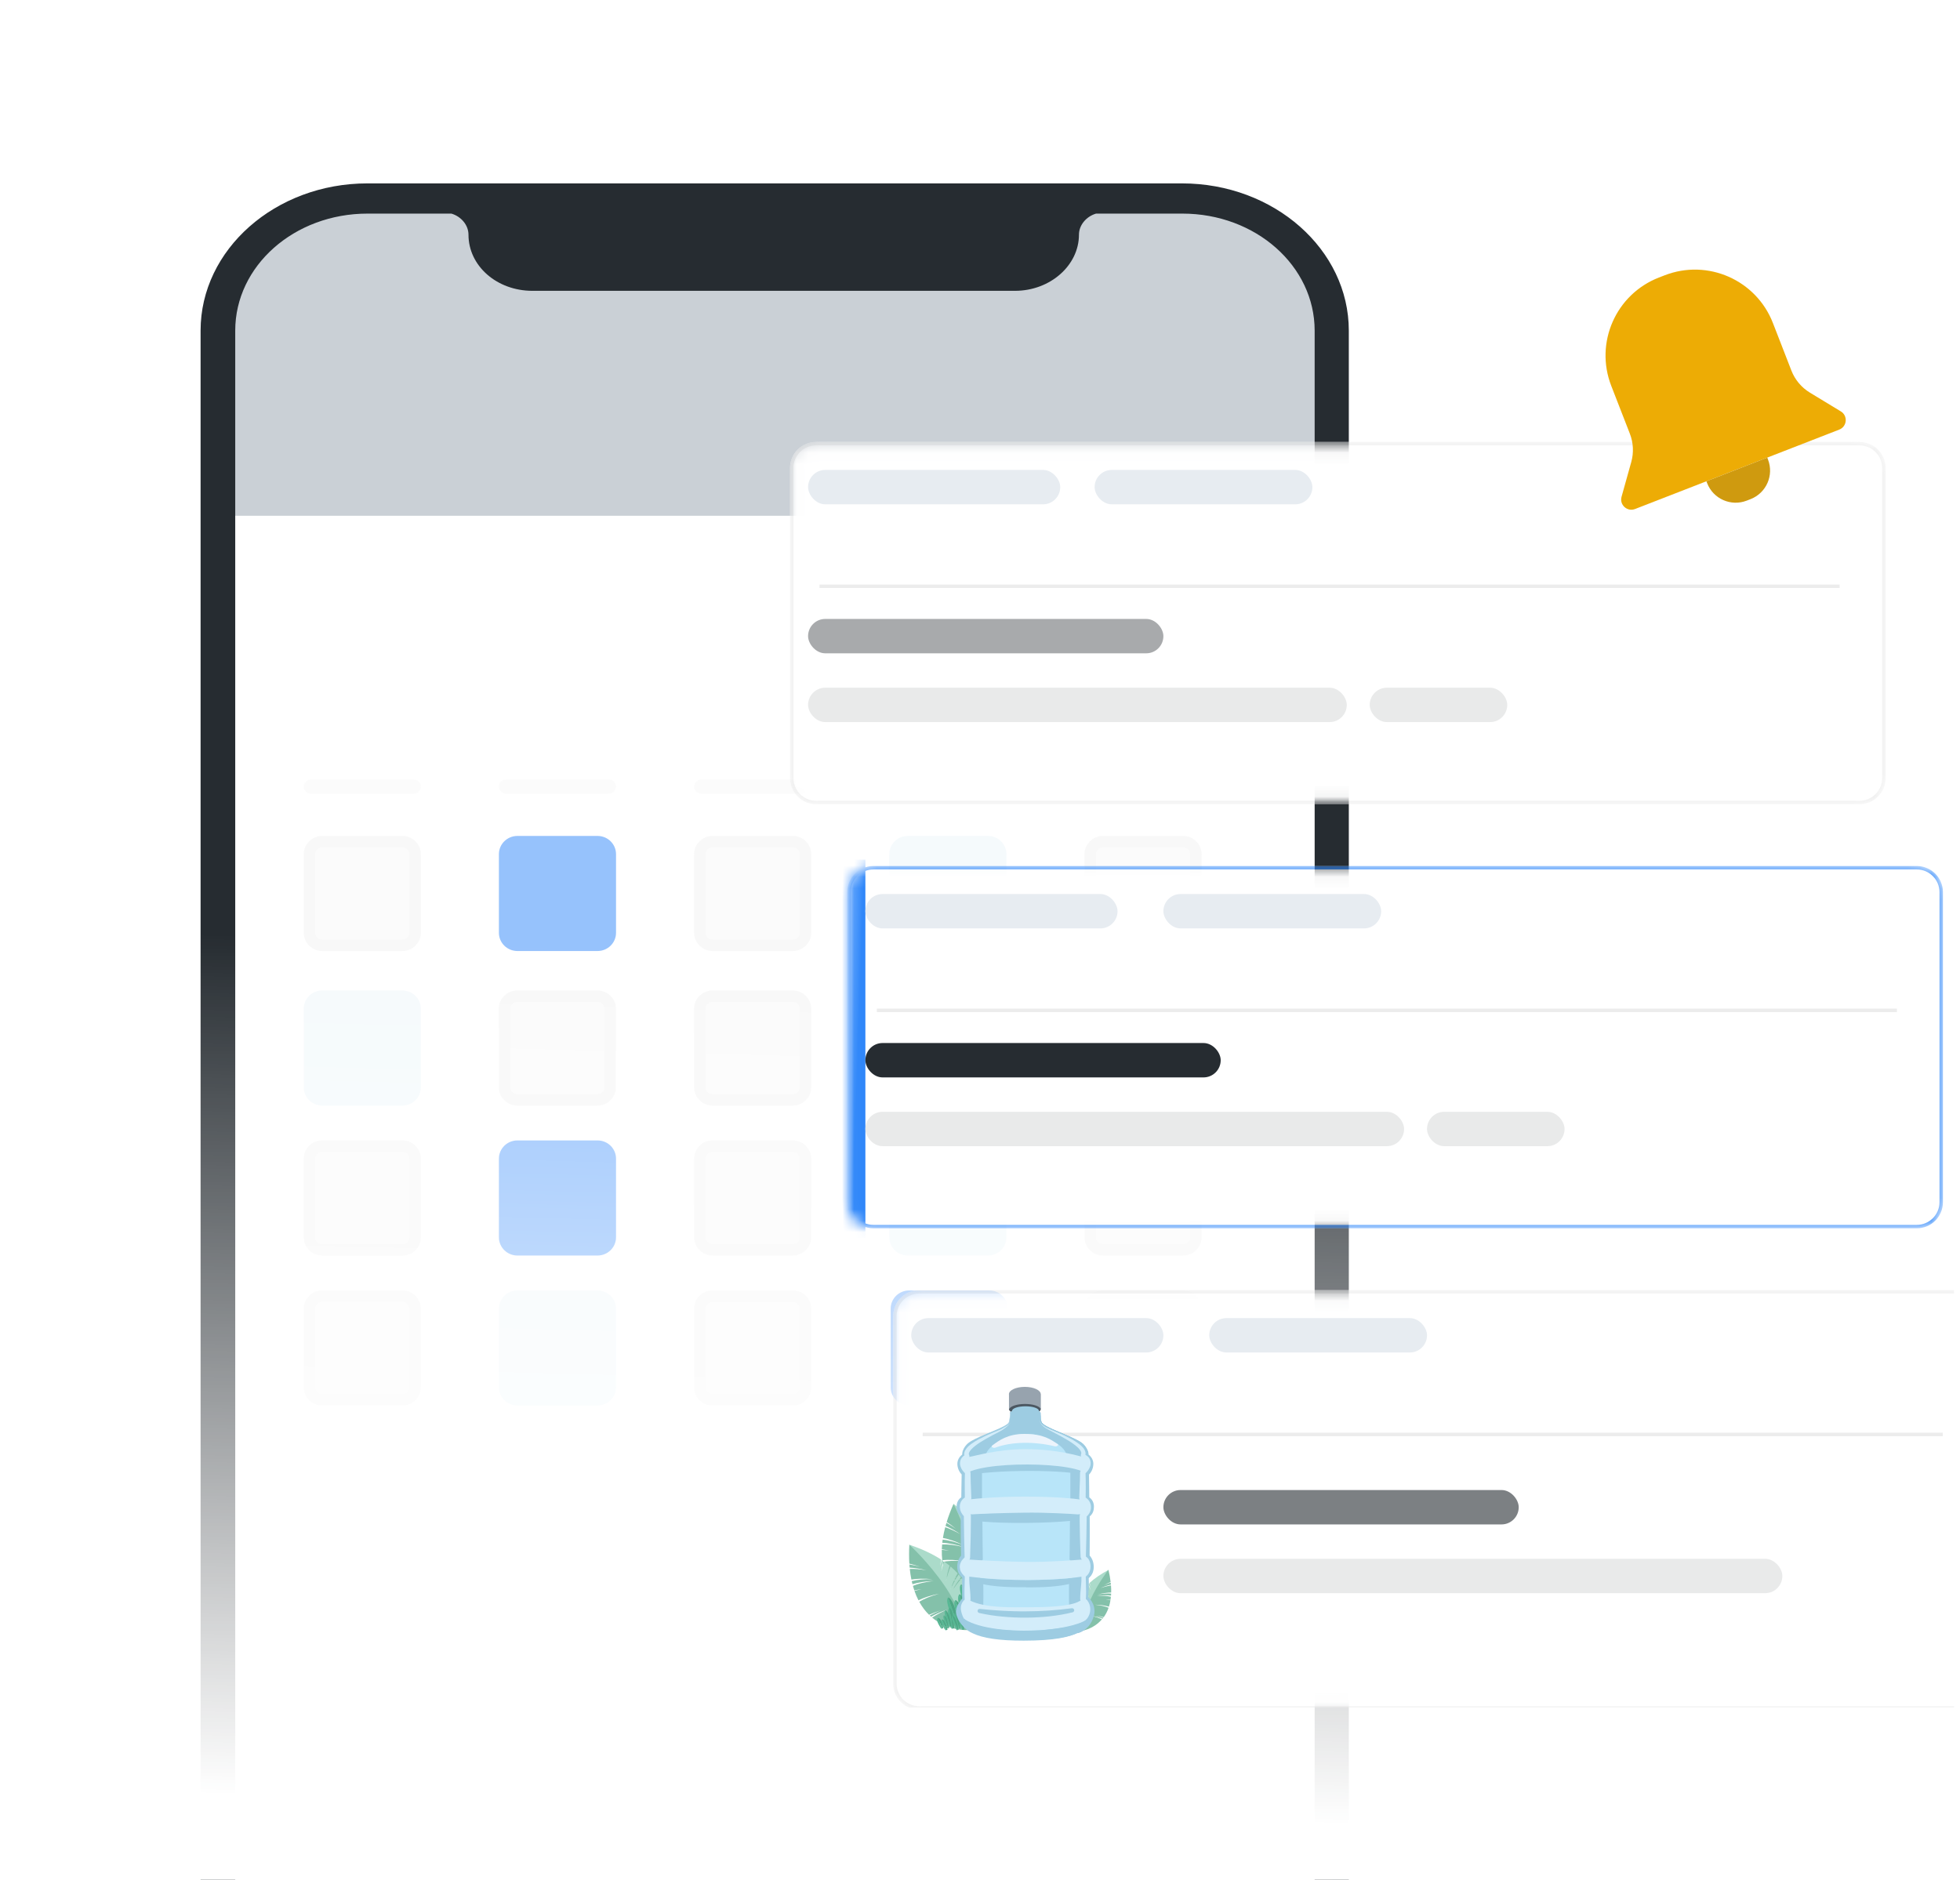
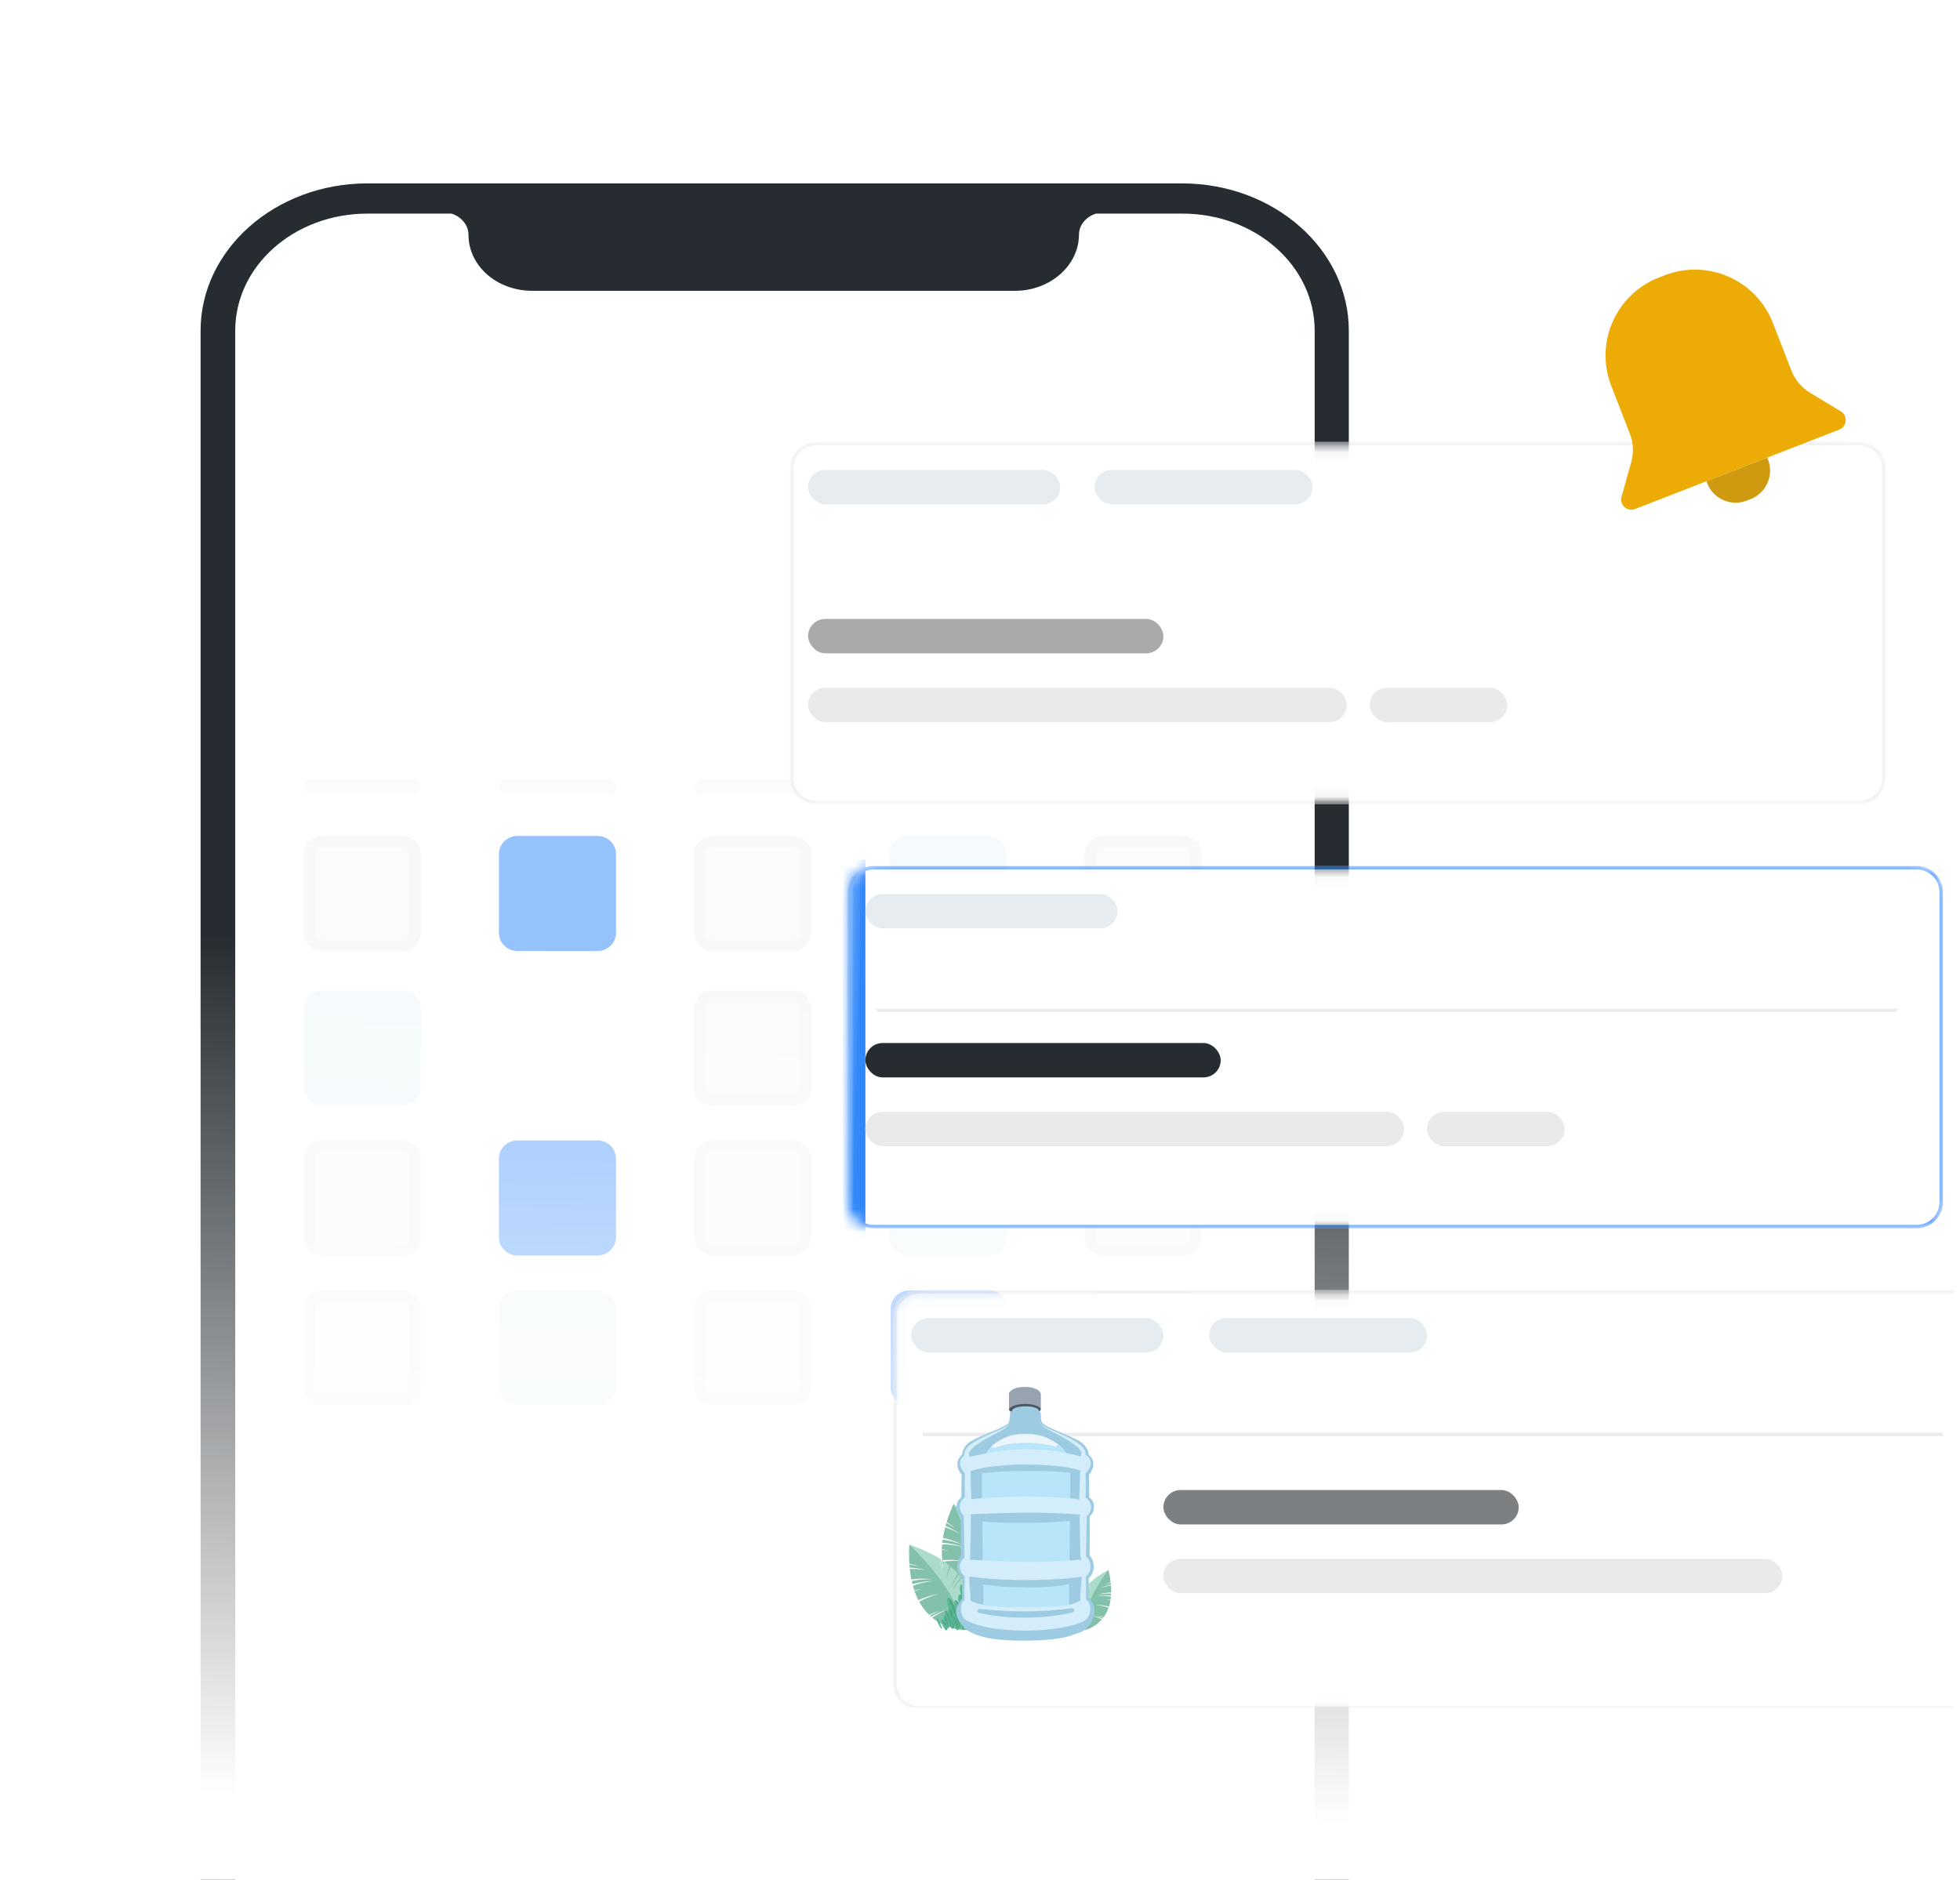
<svg xmlns="http://www.w3.org/2000/svg" width="171" height="164" viewBox="0 0 171 164" fill="none">
  <g clip-path="url(#clip0_9712_47875)">
    <rect width="170" height="164" transform="translate(0.5)" fill="white" />
    <g opacity="0.1">
      <path d="M99.64 58.224H79.699V72.999H99.64V58.224Z" fill="#DCE0E4" />
      <path d="M79.699 73L88.162 64.951C88.994 64.166 90.3 64.166 91.132 64.951L99.595 73H79.699Z" fill="#C8CED4" />
      <path d="M79.721 58.224L87.98 66.945C88.813 67.73 90.501 67.73 91.334 66.945L99.594 58.224H79.721Z" fill="#A5AFB9" />
      <path d="M79.676 58L88.138 66.049C88.971 66.834 90.276 66.834 91.109 66.049L99.571 58H79.676Z" fill="#EAEDEF" />
    </g>
    <path d="M116.27 27.444C116.27 22.498 112.965 18.509 108.912 18.509H105.254H30.217H26.559C22.506 18.509 19.201 22.498 19.201 27.444V30.635H19.245C19.201 31.06 19.201 31.486 19.201 31.911V185.402C19.201 192.848 24.136 198.858 30.217 198.858H105.21C111.291 198.858 116.226 192.848 116.226 185.402V31.965C116.226 31.539 116.226 31.114 116.182 30.688H116.226V27.444H116.27Z" fill="white" />
    <path d="M20.48 27.295H114.569V37.756H20.48V27.295Z" fill="white" />
-     <path opacity="0.5" d="M20.5 27C20.5 22.029 24.529 18 29.5 18H106.5C112.023 18 116.5 22.477 116.5 28V45H20.5V27Z" fill="#97A3AE" />
    <path d="M80.429 88.379V88.311H79.543V89.72H80.429V89.653H79.73V89.006H80.37V88.939H79.73V88.379H80.429Z" fill="white" />
    <path d="M78.178 88.311H77.992V89.72H78.878V89.653H78.178V88.311Z" fill="white" />
    <path d="M73.716 88.311H73.529V89.721H73.716V88.311Z" fill="white" />
    <path d="M72.385 89.044H72.393C72.492 89.041 72.585 89.001 72.654 88.933C72.723 88.864 72.761 88.773 72.761 88.678C72.761 88.583 72.723 88.491 72.654 88.423C72.585 88.355 72.492 88.315 72.393 88.311H71.728V89.72H71.914V89.044H72.199L72.672 89.72H72.858L72.385 89.044ZM72.297 88.978H71.914V88.38H72.297C72.377 88.379 72.454 88.408 72.512 88.46C72.57 88.512 72.606 88.584 72.611 88.661C72.615 88.737 72.59 88.813 72.538 88.871C72.487 88.93 72.415 88.968 72.335 88.977C72.325 88.976 72.311 88.978 72.297 88.978Z" fill="white" />
    <path d="M70.673 88.311H70.008V89.72H70.195V89.044H70.673C70.772 89.041 70.865 89.001 70.934 88.933C71.003 88.864 71.041 88.773 71.041 88.678C71.041 88.583 71.003 88.491 70.934 88.423C70.865 88.355 70.772 88.315 70.673 88.311ZM70.615 88.975C70.602 88.976 70.59 88.978 70.577 88.978H70.195V88.38H70.577C70.656 88.379 70.733 88.408 70.792 88.46C70.85 88.512 70.885 88.584 70.89 88.661C70.895 88.737 70.869 88.813 70.818 88.871C70.767 88.93 70.694 88.968 70.615 88.977V88.975Z" fill="white" />
    <path d="M75.609 89.451L74.402 88.318V89.721H74.473V88.592L75.68 89.724V88.311H75.609V89.451Z" fill="white" />
    <path d="M77.309 88.311H77.159L76.537 89.016L77.159 89.72H77.309L76.686 89.016L77.309 88.311Z" fill="white" />
    <path d="M76.537 88.311H76.359V89.721H76.537V88.311Z" fill="white" />
    <path d="M68.85 88.913C68.45 88.781 68.47 88.634 68.47 88.597C68.47 88.56 68.504 88.335 68.795 88.335C69.016 88.335 69.218 88.489 69.218 88.489V88.407C69.088 88.339 68.944 88.303 68.797 88.3C68.567 88.3 68.305 88.432 68.305 88.691C68.305 89.108 69.156 89.038 69.156 89.397C69.156 89.731 68.763 89.713 68.717 89.713C68.671 89.713 68.41 89.694 68.307 89.561L68.303 89.661C68.444 89.749 68.686 89.761 68.713 89.761C68.74 89.761 69.318 89.801 69.318 89.366C69.318 89.034 68.986 88.957 68.85 88.913Z" fill="white" />
    <path d="M50.351 148.277L50.335 148.28C50.303 148.284 50.271 148.28 50.241 148.268C50.211 148.256 50.185 148.236 50.166 148.211C49.865 147.78 49.493 147.402 49.065 147.092C49.02 147.061 48.989 147.015 48.979 146.962C48.968 146.91 48.98 146.855 49.01 146.811C49.024 146.788 49.043 146.768 49.065 146.752C49.087 146.736 49.112 146.725 49.139 146.718C49.165 146.712 49.193 146.711 49.22 146.715C49.247 146.719 49.273 146.728 49.296 146.742C49.686 147.016 50.03 147.348 50.315 147.727C50.875 146.892 51.504 146.104 52.196 145.371C52.232 145.331 52.282 145.307 52.336 145.303C52.39 145.299 52.443 145.317 52.484 145.351C52.504 145.37 52.519 145.393 52.529 145.418C52.54 145.443 52.545 145.47 52.544 145.497C52.544 145.524 52.538 145.551 52.527 145.575C52.516 145.6 52.5 145.622 52.48 145.641C51.738 146.424 51.072 147.274 50.49 148.179C50.459 148.228 50.409 148.264 50.351 148.277Z" fill="white" />
    <path d="M101.468 161.884L101.452 161.887C101.42 161.891 101.388 161.887 101.358 161.875C101.328 161.862 101.302 161.843 101.283 161.818C100.982 161.387 100.61 161.008 100.182 160.698C100.137 160.668 100.106 160.621 100.096 160.569C100.086 160.516 100.097 160.462 100.128 160.417C100.142 160.394 100.16 160.374 100.182 160.358C100.204 160.343 100.229 160.331 100.256 160.325C100.282 160.318 100.31 160.317 100.337 160.321C100.364 160.326 100.39 160.335 100.413 160.349C100.804 160.622 101.148 160.954 101.432 161.333C101.992 160.499 102.622 159.711 103.313 158.977C103.349 158.937 103.399 158.913 103.453 158.909C103.507 158.906 103.561 158.923 103.602 158.958C103.621 158.977 103.636 159 103.647 159.025C103.657 159.05 103.662 159.076 103.662 159.103C103.661 159.13 103.655 159.157 103.644 159.182C103.633 159.207 103.617 159.229 103.597 159.247C102.855 160.031 102.189 160.88 101.607 161.785C101.576 161.835 101.526 161.87 101.468 161.884Z" fill="white" />
    <g opacity="0.5">
      <path d="M27 74.52C27 73.927 27.492 73.432 28.116 73.432H35.102C35.726 73.432 36.218 73.927 36.218 74.52V81.386C36.218 81.979 35.726 82.474 35.102 82.474H28.116C27.492 82.474 27 81.979 27 81.386V74.52Z" fill="#F8F8F8" stroke="#F1F1F1" />
      <path d="M78.217 88.004C78.217 87.41 78.708 86.915 79.333 86.915H86.318C86.943 86.915 87.435 87.41 87.435 88.004V94.869C87.435 95.462 86.943 95.958 86.318 95.958H79.333C78.708 95.958 78.217 95.462 78.217 94.869V88.004Z" fill="#F8F8F8" stroke="#F1F1F1" />
      <path d="M27 101.087C27 100.494 27.492 99.998 28.116 99.998H35.102C35.726 99.998 36.218 100.494 36.218 101.087V107.952C36.218 108.545 35.726 109.041 35.102 109.041H28.116C27.492 109.041 27 108.545 27 107.952V101.087Z" fill="#F8F8F8" stroke="#F1F1F1" />
      <path d="M27 114.174C27 113.581 27.492 113.086 28.116 113.086H35.102C35.726 113.086 36.218 113.581 36.218 114.174V121.04C36.218 121.633 35.726 122.129 35.102 122.129H28.116C27.492 122.129 27 121.633 27 121.04V114.174Z" fill="#F8F8F8" stroke="#F1F1F1" />
      <path d="M26.5 68.628C26.5 68.281 26.786 68 27.139 68H36.079C36.432 68 36.718 68.281 36.718 68.628C36.718 68.974 36.432 69.255 36.079 69.255H27.139C26.786 69.255 26.5 68.974 26.5 68.628Z" fill="#F8F8F8" />
      <path d="M43.527 74.52C43.527 73.643 44.251 72.932 45.144 72.932H52.129C53.022 72.932 53.745 73.643 53.745 74.52V81.386C53.745 82.263 53.022 82.974 52.129 82.974H45.144C44.251 82.974 43.527 82.263 43.527 81.386V74.52Z" fill="#2E86F9" />
      <path d="M94.738 88.004C94.738 87.126 95.462 86.415 96.355 86.415H103.34C104.232 86.415 104.956 87.126 104.956 88.004V94.869C104.956 95.746 104.232 96.458 103.34 96.458H96.355C95.462 96.458 94.738 95.746 94.738 94.869V88.004Z" fill="#2E86F9" />
      <path d="M43.527 101.087C43.527 100.209 44.251 99.498 45.144 99.498H52.129C53.022 99.498 53.745 100.209 53.745 101.087V107.952C53.745 108.829 53.022 109.541 52.129 109.541H45.144C44.251 109.541 43.527 108.829 43.527 107.952V101.087Z" fill="#2E86F9" />
      <path d="M77.707 114.174C77.707 113.297 78.431 112.586 79.323 112.586H86.309C87.201 112.586 87.925 113.297 87.925 114.174V121.04C87.925 121.917 87.201 122.629 86.309 122.629H79.323C78.431 122.629 77.707 121.917 77.707 121.04V114.174Z" fill="#2E86F9" />
      <path d="M43.527 68.628C43.527 68.281 43.813 68 44.166 68H53.106C53.459 68 53.745 68.281 53.745 68.628C53.745 68.974 53.459 69.255 53.106 69.255H44.166C43.813 69.255 43.527 68.974 43.527 68.628Z" fill="#F8F8F8" />
      <path d="M61.057 74.52C61.057 73.927 61.548 73.432 62.173 73.432H69.158C69.783 73.432 70.274 73.927 70.274 74.52V81.386C70.274 81.979 69.783 82.474 69.158 82.474H62.173C61.548 82.474 61.057 81.979 61.057 81.386V74.52Z" fill="#F8F8F8" stroke="#F1F1F1" />
      <path d="M61.057 88.004C61.057 87.41 61.548 86.915 62.173 86.915H69.158C69.783 86.915 70.274 87.41 70.274 88.004V94.869C70.274 95.462 69.783 95.958 69.158 95.958H62.173C61.548 95.958 61.057 95.462 61.057 94.869V88.004Z" fill="#F8F8F8" stroke="#F1F1F1" />
      <path d="M61.057 101.087C61.057 100.494 61.548 99.998 62.173 99.998H69.158C69.783 99.998 70.274 100.494 70.274 101.087V107.952C70.274 108.545 69.783 109.041 69.158 109.041H62.173C61.548 109.041 61.057 108.545 61.057 107.952V101.087Z" fill="#F8F8F8" stroke="#F1F1F1" />
      <path d="M61.057 114.174C61.057 113.581 61.548 113.086 62.173 113.086H69.158C69.783 113.086 70.274 113.581 70.274 114.174V121.04C70.274 121.633 69.783 122.129 69.158 122.129H62.173C61.548 122.129 61.057 121.633 61.057 121.04V114.174Z" fill="#F8F8F8" stroke="#F1F1F1" />
      <path d="M60.557 68.628C60.557 68.281 60.843 68 61.195 68H70.136C70.489 68 70.774 68.281 70.774 68.628C70.774 68.974 70.489 69.255 70.136 69.255H61.195C60.843 69.255 60.557 68.974 60.557 68.628Z" fill="#F8F8F8" />
      <path d="M77.588 74.52C77.588 73.643 78.311 72.932 79.204 72.932H86.189C87.082 72.932 87.806 73.643 87.806 74.52V81.386C87.806 82.263 87.082 82.974 86.189 82.974H79.204C78.311 82.974 77.588 82.263 77.588 81.386V74.52Z" fill="#EBF5FA" />
      <path d="M26.5 88.004C26.5 87.126 27.224 86.415 28.116 86.415H35.102C35.994 86.415 36.718 87.126 36.718 88.004V94.869C36.718 95.746 35.994 96.458 35.102 96.458H28.116C27.224 96.458 26.5 95.746 26.5 94.869V88.004Z" fill="#EBF5FA" />
      <path d="M77.588 101.087C77.588 100.209 78.311 99.498 79.204 99.498H86.189C87.082 99.498 87.806 100.209 87.806 101.087V107.952C87.806 108.829 87.082 109.541 86.189 109.541H79.204C78.311 109.541 77.588 108.829 77.588 107.952V101.087Z" fill="#EBF5FA" />
      <path d="M43.527 114.174C43.527 113.297 44.251 112.586 45.144 112.586H52.129C53.022 112.586 53.745 113.297 53.745 114.174V121.04C53.745 121.917 53.022 122.629 52.129 122.629H45.144C44.251 122.629 43.527 121.917 43.527 121.04V114.174Z" fill="#EBF5FA" />
      <path d="M77.588 68.628C77.588 68.281 77.874 68 78.227 68H87.167C87.52 68 87.806 68.281 87.806 68.628C87.806 68.974 87.52 69.255 87.167 69.255H78.227C77.874 69.255 77.588 68.974 77.588 68.628Z" fill="#F8F8F8" />
      <path d="M95.117 74.52C95.117 73.927 95.609 73.432 96.233 73.432H103.219C103.843 73.432 104.335 73.927 104.335 74.52V81.386C104.335 81.979 103.843 82.474 103.219 82.474H96.233C95.609 82.474 95.117 81.979 95.117 81.386V74.52Z" fill="#F8F8F8" stroke="#F1F1F1" />
-       <path d="M44.02 88.004C44.02 87.41 44.511 86.915 45.136 86.915H52.121C52.746 86.915 53.237 87.41 53.237 88.004V94.869C53.237 95.462 52.746 95.958 52.121 95.958H45.136C44.511 95.958 44.02 95.462 44.02 94.869V88.004Z" fill="#F8F8F8" stroke="#F1F1F1" />
      <path d="M95.117 101.087C95.117 100.494 95.609 99.998 96.233 99.998H103.219C103.843 99.998 104.335 100.494 104.335 101.087V107.952C104.335 108.545 103.843 109.041 103.219 109.041H96.233C95.609 109.041 95.117 108.545 95.117 107.952V101.087Z" fill="#F8F8F8" stroke="#F1F1F1" />
      <path d="M95.117 114.174C95.117 113.581 95.609 113.086 96.233 113.086H103.219C103.843 113.086 104.335 113.581 104.335 114.174V121.04C104.335 121.633 103.843 122.129 103.219 122.129H96.233C95.609 122.129 95.117 121.633 95.117 121.04V114.174Z" fill="#F8F8F8" stroke="#F1F1F1" />
      <path d="M82.359 119.255L82.343 119.258C82.311 119.262 82.278 119.258 82.249 119.246C82.219 119.234 82.193 119.214 82.174 119.189C81.873 118.758 81.501 118.379 81.073 118.069C81.028 118.039 80.997 117.993 80.987 117.94C80.976 117.887 80.988 117.833 81.018 117.788C81.032 117.765 81.051 117.745 81.073 117.73C81.095 117.714 81.12 117.702 81.146 117.696C81.173 117.689 81.2 117.688 81.227 117.692C81.254 117.697 81.28 117.706 81.303 117.72C81.694 117.993 82.038 118.325 82.323 118.704C82.883 117.87 83.512 117.082 84.204 116.348C84.24 116.308 84.29 116.284 84.344 116.281C84.398 116.277 84.451 116.294 84.492 116.329C84.512 116.348 84.527 116.371 84.537 116.396C84.548 116.421 84.553 116.447 84.552 116.474C84.552 116.501 84.546 116.528 84.535 116.553C84.524 116.578 84.508 116.6 84.488 116.619C83.746 117.402 83.079 118.252 82.498 119.156C82.466 119.206 82.417 119.241 82.359 119.255Z" fill="white" />
    </g>
    <path d="M96.688 137.946C96.688 137.599 96.973 137.318 97.326 137.318H106.267C106.619 137.318 106.905 137.599 106.905 137.946C106.905 138.293 106.619 138.574 106.267 138.574H97.326C96.973 138.574 96.688 138.293 96.688 137.946Z" fill="#F8F8F8" />
    <path d="M103.116 16H32.06C24.014 16 17.5 21.774 17.5 28.846V188.482C17.5 195.596 24.014 201.329 32.06 201.329H103.116C111.163 201.329 117.677 195.554 117.677 188.482V28.846C117.677 21.774 111.163 16 103.116 16ZM20.523 28.846C20.523 23.197 25.674 18.636 32.06 18.636H39.383C40.235 18.887 40.873 19.64 40.873 20.477C40.873 23.197 43.343 25.373 46.45 25.373H88.556C91.621 25.373 94.133 23.155 94.133 20.477C94.133 19.64 94.772 18.887 95.623 18.636H103.159C109.545 18.636 114.697 23.197 114.697 28.846V188.482C114.697 194.131 109.545 198.692 103.159 198.692H32.06C25.674 198.692 20.523 194.131 20.523 188.482V28.846Z" fill="#262C31" />
    <rect x="-2.5" y="58" width="170" height="106" fill="url(#paint0_linear_9712_47875)" />
    <g filter="url(#filter0_d_9712_47875)">
      <mask id="mask0_9712_47875" style="mask-type:luminance" maskUnits="userSpaceOnUse" x="66" y="36" width="97" height="33">
        <path d="M69.207 37.057H160.228C161.213 37.057 162.01 37.854 162.01 38.835V65.888C162.01 66.869 161.213 67.666 160.228 67.666H69.207C68.221 67.666 67.424 66.869 67.424 65.888V38.835C67.424 37.854 68.221 37.057 69.207 37.057Z" fill="white" stroke="white" />
      </mask>
      <g mask="url(#mask0_9712_47875)">
        <path d="M160.228 36.557H69.207C67.946 36.557 66.924 37.577 66.924 38.835V65.888C66.924 67.146 67.946 68.166 69.207 68.166H160.228C161.489 68.166 162.51 67.146 162.51 65.888V38.835C162.51 37.577 161.489 36.557 160.228 36.557Z" fill="white" />
-         <path d="M158.5 49H69.5V49.3H158.5V49Z" fill="#ECECEC" />
        <path d="M69.207 36.707H160.228C161.406 36.707 162.36 37.66 162.36 38.835V65.888C162.36 67.063 161.406 68.016 160.228 68.016H69.207C68.028 68.016 67.074 67.063 67.074 65.888V38.835C67.074 37.66 68.028 36.707 69.207 36.707Z" stroke="#ECECEC" stroke-width="0.3" />
      </g>
    </g>
    <rect x="70.5" y="41" width="22" height="3" rx="1.5" fill="#E7ECF1" />
    <rect opacity="0.4" x="70.5" y="54" width="31" height="3" rx="1.5" fill="#262C31" />
    <rect x="70.5" y="60" width="47" height="3" rx="1.5" fill="#E9EAEA" />
    <rect x="119.5" y="60" width="12" height="3" rx="1.5" fill="#E9EAEA" />
    <rect x="95.5" y="41" width="19" height="3" rx="1.5" fill="#E7ECF1" />
    <g filter="url(#filter1_d_9712_47875)">
      <mask id="mask1_9712_47875" style="mask-type:luminance" maskUnits="userSpaceOnUse" x="71" y="73" width="97" height="33">
        <path d="M74.207 74.057H165.228C166.213 74.057 167.01 74.854 167.01 75.835V102.888C167.01 103.869 166.213 104.666 165.228 104.666H74.207C73.221 104.666 72.424 103.869 72.424 102.888V75.835C72.424 74.854 73.221 74.057 74.207 74.057Z" fill="white" stroke="white" />
      </mask>
      <g mask="url(#mask1_9712_47875)">
        <path d="M165.228 73.557H74.207C72.946 73.557 71.924 74.577 71.924 75.835V102.888C71.924 104.146 72.946 105.166 74.207 105.166H165.228C166.489 105.166 167.51 104.146 167.51 102.888V75.835C167.51 74.577 166.489 73.557 165.228 73.557Z" fill="white" />
        <path d="M73.065 85.517H71.924V85.801H73.065V85.517Z" fill="#ECECEC" />
        <path d="M73.5 73H71.5V106H73.5V73Z" fill="url(#paint1_linear_9712_47875)" />
        <path d="M163.5 86H74.5V86.3H163.5V86Z" fill="#ECECEC" />
        <path d="M74.207 73.707H165.228C166.406 73.707 167.36 74.66 167.36 75.835V102.888C167.36 104.063 166.406 105.016 165.228 105.016H74.207C73.028 105.016 72.074 104.063 72.074 102.888V75.835C72.074 74.66 73.028 73.707 74.207 73.707Z" stroke="#348AFA" stroke-width="0.3" />
      </g>
    </g>
    <rect x="75.5" y="78" width="22" height="3" rx="1.5" fill="#E7ECF1" />
    <rect x="75.5" y="91" width="31" height="3" rx="1.5" fill="#262C31" />
    <rect x="75.5" y="97" width="47" height="3" rx="1.5" fill="#E9EAEA" />
    <rect x="124.5" y="97" width="12" height="3" rx="1.5" fill="#E9EAEA" />
-     <rect x="101.5" y="78" width="19" height="3" rx="1.5" fill="#E7ECF1" />
    <g clip-path="url(#clip1_9712_47875)">
      <g filter="url(#filter2_d_9712_47875)">
        <mask id="mask2_9712_47875" style="mask-type:luminance" maskUnits="userSpaceOnUse" x="75" y="110" width="97" height="38">
          <path d="M78.207 111.057H169.228C170.213 111.057 171.01 111.854 171.01 112.835V144.888C171.01 145.869 170.213 146.666 169.228 146.666H78.207C77.221 146.666 76.424 145.869 76.424 144.888V112.835C76.424 111.854 77.221 111.057 78.207 111.057Z" fill="white" stroke="white" />
        </mask>
        <g mask="url(#mask2_9712_47875)">
          <path d="M169.228 110.557H78.207C76.946 110.557 75.924 111.577 75.924 112.835V144.888C75.924 146.146 76.946 147.166 78.207 147.166H169.228C170.489 147.166 171.51 146.146 171.51 144.888V112.835C171.51 111.577 170.489 110.557 169.228 110.557Z" fill="white" />
          <path d="M167.5 123H78.5V123.3H167.5V123Z" fill="#ECECEC" />
          <path d="M78.207 110.707H169.228C170.406 110.707 171.36 111.66 171.36 112.835V144.888C171.36 146.063 170.406 147.016 169.228 147.016H78.207C77.028 147.016 76.074 146.063 76.074 144.888V112.835C76.074 111.66 77.028 110.707 78.207 110.707Z" stroke="#ECECEC" stroke-width="0.3" />
        </g>
      </g>
      <rect x="79.5" y="115" width="22" height="3" rx="1.5" fill="#E7ECF1" />
      <rect opacity="0.6" x="101.5" y="130" width="31" height="3" rx="1.5" fill="#262C31" />
      <rect x="101.5" y="136" width="54" height="3" rx="1.5" fill="#E9EAEA" />
      <rect x="105.5" y="115" width="19" height="3" rx="1.5" fill="#E7ECF1" />
      <path d="M83.835 137.107C83.808 137.19 83.782 137.279 83.761 137.375C83.79 137.285 83.824 137.201 83.854 137.121C83.875 137.138 83.895 137.155 83.915 137.168C83.868 137.295 83.827 137.432 83.788 137.585C83.838 137.437 83.891 137.305 83.943 137.191C84.016 137.254 84.086 137.317 84.149 137.381C84.072 137.554 84.001 137.757 83.943 137.995C84.02 137.764 84.104 137.576 84.187 137.423C84.284 137.526 84.371 137.627 84.447 137.727C84.326 137.897 84.198 138.112 84.084 138.38C84.221 138.126 84.359 137.929 84.484 137.779C84.512 137.818 84.539 137.858 84.564 137.898C84.43 138.04 84.289 138.213 84.147 138.427C84.308 138.224 84.456 138.066 84.593 137.944C84.677 138.09 84.743 138.233 84.789 138.371C84.664 138.488 84.534 138.629 84.402 138.797C84.547 138.643 84.68 138.519 84.803 138.417C85.085 139.327 84.629 140.061 84.629 140.061L82.607 136.382C83.113 136.611 83.518 136.857 83.835 137.107Z" fill="#ABDBCA" />
      <path d="M83.873 139.152C83.605 139.214 83.381 139.292 83.192 139.375C83.175 139.357 83.159 139.339 83.145 139.321C83.276 139.265 83.426 139.213 83.599 139.16C83.419 139.197 83.262 139.24 83.118 139.288C82.988 139.133 82.872 138.948 82.775 138.726C82.965 138.633 83.231 138.54 83.603 138.482C83.243 138.511 82.957 138.586 82.746 138.662C82.697 138.541 82.657 138.411 82.622 138.271C82.712 138.252 82.809 138.24 82.914 138.229C82.808 138.233 82.709 138.239 82.615 138.248C82.6 138.186 82.586 138.124 82.578 138.06C82.78 137.996 83.061 137.946 83.443 137.943C83.083 137.915 82.789 137.947 82.569 137.99C82.562 137.95 82.558 137.907 82.55 137.864C82.755 137.833 83.032 137.821 83.395 137.866C83.054 137.793 82.763 137.784 82.542 137.8C82.528 137.663 82.52 137.518 82.52 137.365C82.702 137.375 82.921 137.41 83.182 137.482C82.935 137.391 82.709 137.34 82.522 137.313C82.522 137.273 82.524 137.228 82.523 137.184C82.65 137.217 82.791 137.258 82.946 137.317C82.796 137.247 82.655 137.189 82.527 137.146C82.537 136.909 82.56 136.653 82.605 136.38C82.605 136.38 83.311 137.161 83.861 138.166C84.339 139.037 84.626 140.058 84.626 140.058C84.626 140.058 83.847 140.035 83.237 139.415C83.404 139.326 83.612 139.233 83.873 139.152Z" fill="#A6D3C2" />
      <path d="M85.392 133.43C85.287 133.594 85.183 133.768 85.082 133.955C85.199 133.779 85.312 133.621 85.424 133.473C85.456 133.518 85.491 133.563 85.523 133.609C85.356 133.848 85.183 134.119 85.02 134.422C85.211 134.138 85.394 133.89 85.569 133.673C85.689 133.847 85.799 134.019 85.897 134.187C85.64 134.506 85.372 134.898 85.118 135.366C85.411 134.922 85.692 134.568 85.956 134.289C86.107 134.557 86.232 134.822 86.332 135.074C85.978 135.368 85.585 135.754 85.191 136.252C85.629 135.788 86.03 135.448 86.382 135.202C86.42 135.301 86.451 135.398 86.482 135.495C86.118 135.716 85.719 136.008 85.3 136.384C85.753 136.043 86.159 135.791 86.516 135.609C86.616 135.963 86.668 136.298 86.687 136.619C86.357 136.796 86.001 137.019 85.628 137.303C86.018 137.057 86.373 136.869 86.692 136.723C86.769 138.804 85.389 140.104 85.389 140.104L83.197 131.206C84.15 131.983 84.865 132.725 85.392 133.43Z" fill="#ABDBCA" />
      <path d="M84.314 137.777C83.712 137.759 83.19 137.802 82.748 137.872C82.722 137.825 82.701 137.781 82.675 137.734C82.984 137.69 83.333 137.658 83.726 137.644C83.33 137.621 82.966 137.628 82.637 137.652C82.45 137.254 82.307 136.795 82.228 136.27C82.68 136.181 83.298 136.135 84.124 136.212C83.346 136.073 82.695 136.073 82.208 136.12C82.176 135.839 82.161 135.539 82.167 135.221C82.365 135.236 82.583 135.257 82.812 135.29C82.586 135.24 82.373 135.197 82.168 135.17C82.171 135.033 82.181 134.892 82.194 134.75C82.658 134.727 83.279 134.777 84.089 134.982C83.342 134.725 82.699 134.628 82.209 134.601C82.217 134.511 82.232 134.42 82.243 134.327C82.698 134.373 83.286 134.503 84.029 134.794C83.346 134.455 82.74 134.274 82.265 134.18C82.313 133.883 82.378 133.572 82.465 133.244C82.841 133.369 83.285 133.563 83.798 133.859C83.324 133.53 82.88 133.297 82.494 133.134C82.519 133.044 82.545 132.955 82.573 132.862C82.825 133 83.095 133.169 83.39 133.379C83.115 133.146 82.847 132.949 82.594 132.787C82.748 132.291 82.945 131.768 83.19 131.209C83.19 131.209 84.242 133.25 84.839 135.68C85.358 137.786 85.382 140.108 85.382 140.108C85.382 140.108 83.745 139.626 82.805 137.982C83.218 137.885 83.711 137.81 84.314 137.777Z" fill="#84C1AA" />
      <path d="M82.12 136.071C82.08 136.255 82.046 136.451 82.017 136.657C82.064 136.459 82.11 136.27 82.163 136.098C82.209 136.128 82.257 136.161 82.3 136.191C82.228 136.469 82.165 136.776 82.117 137.111C82.194 136.784 82.278 136.494 82.363 136.235C82.535 136.353 82.695 136.476 82.844 136.598C82.718 136.98 82.608 137.427 82.537 137.947C82.655 137.44 82.791 137.019 82.933 136.671C83.164 136.868 83.369 137.069 83.549 137.27C83.325 137.662 83.097 138.146 82.909 138.74C83.152 138.165 83.4 137.718 83.639 137.371C83.709 137.452 83.771 137.53 83.833 137.608C83.576 137.934 83.306 138.336 83.055 138.825C83.355 138.356 83.638 137.988 83.904 137.702C84.118 137.993 84.284 138.286 84.414 138.574C84.173 138.849 83.923 139.174 83.678 139.562C83.952 139.203 84.211 138.911 84.455 138.669C85.247 140.561 84.427 142.224 84.427 142.224L79.332 134.771C80.476 135.156 81.392 135.6 82.12 136.071Z" fill="#ABDBCA" />
      <path d="M82.639 140.432C82.079 140.617 81.614 140.834 81.234 141.048C81.197 141.013 81.157 140.979 81.12 140.944C81.387 140.797 81.695 140.65 82.053 140.509C81.68 140.622 81.348 140.753 81.054 140.883C80.745 140.581 80.452 140.207 80.202 139.748C80.588 139.513 81.139 139.261 81.924 139.056C81.161 139.189 80.566 139.408 80.131 139.62C80.001 139.373 79.884 139.103 79.784 138.806C79.97 138.751 80.178 138.699 80.401 138.652C80.175 138.68 79.964 138.715 79.768 138.758C79.725 138.632 79.684 138.499 79.647 138.362C80.064 138.187 80.651 138.021 81.466 137.933C80.691 137.95 80.068 138.077 79.607 138.216C79.585 138.131 79.562 138.042 79.543 137.95C79.974 137.837 80.564 137.76 81.346 137.779C80.601 137.699 79.984 137.737 79.514 137.809C79.456 137.519 79.408 137.21 79.374 136.881C79.762 136.871 80.24 136.901 80.812 136.999C80.263 136.856 79.776 136.791 79.362 136.771C79.353 136.681 79.347 136.59 79.341 136.495C79.617 136.538 79.928 136.602 80.269 136.698C79.934 136.577 79.622 136.486 79.335 136.421C79.304 135.916 79.303 135.364 79.335 134.766C79.335 134.766 81.004 136.293 82.394 138.326C83.599 140.088 84.427 142.218 84.427 142.218C84.427 142.218 82.757 142.327 81.325 141.131C81.667 140.9 82.094 140.666 82.639 140.432Z" fill="#84C1AA" />
      <path d="M84.754 141.337C84.754 141.337 83.377 138.713 83.842 138.24C84.119 139.038 84.912 141.3 84.912 141.3L84.754 141.337Z" fill="#57B894" />
      <path d="M85.08 141.268C85.08 141.268 84.558 138.464 83.848 138.242C84.125 139.04 84.918 141.302 84.918 141.302L85.08 141.268Z" fill="#4EA685" />
      <path d="M84.683 141.466C84.683 141.466 83.957 138.203 84.624 137.682C84.688 138.663 84.872 141.437 84.872 141.437L84.683 141.466Z" fill="#57B894" />
      <path d="M85.068 141.413C85.068 141.413 85.354 138.015 84.632 137.683C84.696 138.663 84.88 141.438 84.88 141.438L85.068 141.413Z" fill="#4EA685" />
      <path d="M83.45 141.896C83.45 141.896 82.336 139.756 82.717 139.372C82.941 140.022 83.582 141.87 83.582 141.87L83.45 141.896Z" fill="#57B894" />
      <path d="M83.712 141.839C83.712 141.839 83.295 139.552 82.719 139.369C82.943 140.02 83.584 141.867 83.584 141.867L83.712 141.839Z" fill="#4EA685" />
      <path d="M83.03 142.106C83.03 142.106 82.487 140.556 82.819 140.292C82.902 140.762 83.129 142.089 83.129 142.089L83.03 142.106Z" fill="#57B894" />
      <path d="M83.235 142.07C83.235 142.07 83.226 140.431 82.823 140.291C82.906 140.76 83.133 142.087 83.133 142.087L83.235 142.07Z" fill="#4EA685" />
      <path d="M83.966 141.923C83.966 141.923 82.956 139.96 83.348 139.602C83.543 140.2 84.095 141.895 84.095 141.895L83.966 141.923Z" fill="#57B894" />
      <path d="M84.23 141.867C84.23 141.867 83.917 139.76 83.352 139.6C83.546 140.197 84.098 141.893 84.098 141.893L84.23 141.867Z" fill="#4EA685" />
      <path d="M82.832 141.9C82.832 141.9 82.235 140.706 82.474 140.489C82.586 140.851 82.912 141.883 82.912 141.883L82.832 141.9Z" fill="#57B894" />
      <path d="M82.993 141.869C82.993 141.869 82.819 140.591 82.477 140.491C82.588 140.854 82.914 141.886 82.914 141.886L82.993 141.869Z" fill="#4EA685" />
      <path d="M82.125 142.099C82.125 142.099 81.553 141.329 81.82 141.151C81.921 141.393 82.211 142.081 82.211 142.081L82.125 142.099Z" fill="#57B894" />
-       <path d="M82.297 142.057C82.297 142.057 82.176 141.181 81.824 141.147C81.925 141.39 82.215 142.077 82.215 142.077L82.297 142.057Z" fill="#4EA685" />
      <path d="M82.492 142.237C82.492 142.237 81.927 141.466 82.191 141.289C82.291 141.531 82.574 142.22 82.574 142.22L82.492 142.237Z" fill="#57B894" />
      <path d="M82.661 142.198C82.661 142.198 82.544 141.321 82.191 141.288C82.292 141.53 82.575 142.219 82.575 142.219L82.661 142.198Z" fill="#4EA685" />
      <path d="M82.665 142.082C82.665 142.082 82.151 141.105 82.348 140.926C82.448 141.222 82.731 142.067 82.731 142.067L82.665 142.082Z" fill="#57B894" />
      <path d="M82.798 142.059C82.798 142.059 82.634 141.01 82.35 140.932C82.45 141.228 82.732 142.073 82.732 142.073L82.798 142.059Z" fill="#4EA685" />
      <path d="M84.147 141.447C84.147 141.447 83.289 139.449 83.706 139.096C83.854 139.705 84.28 141.425 84.28 141.425L84.147 141.447Z" fill="#57B894" />
      <path d="M84.412 141.395C84.412 141.395 84.252 139.267 83.709 139.092C83.857 139.7 84.283 141.42 84.283 141.42L84.412 141.395Z" fill="#4EA685" />
      <path d="M84.003 141.878C84.003 141.878 83.58 140.679 83.834 140.473C83.898 140.837 84.079 141.865 84.079 141.865L84.003 141.878Z" fill="#57B894" />
      <path d="M84.161 141.852C84.161 141.852 84.149 140.584 83.84 140.473C83.904 140.836 84.085 141.865 84.085 141.865L84.161 141.852Z" fill="#4EA685" />
      <path d="M83.644 142.094C83.644 142.094 83.088 140.923 83.329 140.713C83.432 141.07 83.723 142.077 83.723 142.077L83.644 142.094Z" fill="#57B894" />
      <path d="M83.8 142.063C83.8 142.063 83.659 140.813 83.33 140.715C83.434 141.072 83.724 142.079 83.724 142.079L83.8 142.063Z" fill="#4EA685" />
      <path d="M83.471 142.234C83.471 142.234 82.861 141.161 83.088 140.956C83.208 141.283 83.547 142.218 83.547 142.218L83.471 142.234Z" fill="#57B894" />
      <path d="M83.629 142.197C83.629 142.197 83.427 141.035 83.094 140.951C83.213 141.279 83.553 142.213 83.553 142.213L83.629 142.197Z" fill="#4EA685" />
      <path d="M83.958 142.206C83.958 142.206 83.376 141.044 83.612 140.83C83.723 141.183 84.037 142.19 84.037 142.19L83.958 142.206Z" fill="#57B894" />
      <path d="M84.114 142.174C84.114 142.174 83.945 140.929 83.613 140.831C83.723 141.184 84.038 142.19 84.038 142.19L84.114 142.174Z" fill="#4EA685" />
      <path d="M84.522 141.729C84.522 141.729 83.813 140.309 84.1 140.05C84.234 140.484 84.618 141.71 84.618 141.71L84.522 141.729Z" fill="#57B894" />
      <path d="M84.713 141.689C84.713 141.689 84.505 140.164 84.102 140.048C84.236 140.482 84.62 141.708 84.62 141.708L84.713 141.689Z" fill="#4EA685" />
      <path d="M95.058 138.104C95.106 138.218 95.151 138.34 95.192 138.471C95.141 138.347 95.086 138.232 95.034 138.127C95.007 138.151 94.983 138.178 94.955 138.201C95.034 138.374 95.11 138.562 95.178 138.775C95.093 138.573 95.003 138.394 94.918 138.239C94.821 138.333 94.732 138.431 94.646 138.525C94.77 138.758 94.894 139.035 95 139.362C94.866 139.048 94.729 138.792 94.595 138.583C94.468 138.734 94.358 138.886 94.262 139.035C94.451 139.261 94.653 139.551 94.845 139.912C94.622 139.568 94.409 139.305 94.217 139.106C94.183 139.163 94.149 139.224 94.121 139.281C94.324 139.463 94.547 139.696 94.766 139.983C94.519 139.713 94.293 139.507 94.087 139.348C93.984 139.561 93.908 139.767 93.857 139.966C94.046 140.118 94.245 140.3 94.447 140.526C94.228 140.323 94.025 140.161 93.84 140.033C93.541 141.339 94.265 142.324 94.265 142.324L96.716 136.967C96.019 137.338 95.477 137.722 95.058 138.104Z" fill="#ABDBCA" />
      <path d="M95.218 140.974C95.603 141.035 95.929 141.122 96.2 141.22C96.221 141.193 96.241 141.166 96.262 141.139C96.073 141.075 95.853 141.011 95.606 140.957C95.86 140.991 96.09 141.038 96.296 141.092C96.461 140.863 96.609 140.589 96.718 140.269C96.44 140.157 96.056 140.056 95.524 140.006C96.035 140.009 96.444 140.087 96.749 140.178C96.804 140.006 96.849 139.817 96.883 139.614C96.756 139.601 96.615 139.587 96.464 139.581C96.612 139.574 96.756 139.574 96.886 139.581C96.9 139.493 96.91 139.405 96.921 139.311C96.629 139.243 96.231 139.199 95.692 139.23C96.197 139.156 96.615 139.172 96.931 139.213C96.934 139.156 96.938 139.095 96.941 139.037C96.646 139.01 96.258 139.024 95.754 139.122C96.228 138.99 96.632 138.946 96.945 138.943C96.948 138.751 96.945 138.545 96.928 138.329C96.674 138.363 96.368 138.434 96.008 138.558C96.348 138.407 96.656 138.312 96.921 138.255C96.917 138.194 96.91 138.137 96.904 138.076C96.729 138.133 96.536 138.208 96.324 138.305C96.526 138.191 96.718 138.1 96.897 138.025C96.859 137.695 96.797 137.341 96.705 136.956C96.705 136.956 95.795 138.12 95.126 139.581C94.546 140.849 94.254 142.31 94.254 142.31C94.254 142.31 95.349 142.202 96.142 141.274C95.901 141.173 95.596 141.065 95.218 140.974Z" fill="#84C1AA" />
      <path d="M89.416 123.444C90.183 123.444 90.805 123.214 90.805 122.93C90.805 122.646 90.183 122.416 89.416 122.416C88.649 122.416 88.027 122.646 88.027 122.93C88.027 123.214 88.649 123.444 89.416 123.444Z" fill="#4C5761" />
      <path d="M89.468 123.486C90.114 123.486 90.638 123.308 90.638 123.09C90.638 122.871 90.114 122.693 89.468 122.693C88.822 122.693 88.299 122.871 88.299 123.09C88.299 123.308 88.822 123.486 89.468 123.486Z" fill="#9DCCE2" />
      <path fill-rule="evenodd" clip-rule="evenodd" d="M89.333 122.887C89.333 122.887 90.518 122.781 90.802 123.267C90.806 123.726 90.754 124.071 90.973 124.232C91.289 124.801 95.056 125.656 94.821 126.974C95.547 127.711 95.208 128.147 94.841 128.563C94.841 129.194 94.841 130.783 94.841 130.783C94.841 130.783 95.778 131.512 94.861 132.206C94.861 133.132 94.861 135.85 94.861 135.85C94.861 135.85 95.743 136.6 94.821 137.62C94.845 138.733 94.841 139.471 94.841 139.471C94.841 139.471 96.118 140.718 94.505 142.166C92.889 143.617 85.658 143.005 84.42 142.166C83.183 141.326 83.782 139.659 84.065 139.471C84.061 138.533 84.085 137.62 84.085 137.62C84.085 137.62 83.147 136.964 84.045 135.85C84.045 134.262 84.045 132.206 84.045 132.206C84.045 132.206 83.239 131.548 84.065 130.783C84.065 129.653 84.077 129.033 84.065 128.563C83.734 128.076 83.435 127.598 84.085 126.974C83.977 125.421 87.677 124.817 88.04 124.111C88.184 123.42 88.104 123.224 88.104 123.224C88.104 123.224 88.495 122.879 89.333 122.887Z" fill="#9DCCE2" />
      <path d="M93.273 140.065C93.273 140.065 93.253 139.068 93.273 138.033C94.155 137.076 93.312 136.06 93.312 136.06C93.312 136.06 93.352 133.495 93.352 132.314C94.031 131.471 93.384 130.819 93.384 130.819C93.384 130.819 93.384 129.152 93.384 128.121C93.879 127.732 93.716 127.046 93.041 126.881C92.606 125.614 90.12 125.14 90.12 125.14H89.769H89.29H88.939C88.939 125.14 86.452 125.614 86.017 126.881C85.343 127.046 85.179 127.736 85.674 128.121C85.674 129.152 85.674 130.819 85.674 130.819C85.674 130.819 85.027 131.471 85.706 132.314C85.706 133.495 85.746 136.06 85.746 136.06C85.746 136.06 84.904 137.076 85.786 138.033C85.806 139.072 85.786 140.065 85.786 140.065C85.786 140.065 84.924 140.72 85.602 141.653C86.995 141.94 88.611 142.383 89.29 142.41V142.426C89.29 142.426 89.374 142.422 89.529 142.418C89.685 142.422 89.769 142.426 89.769 142.426V142.41C90.451 142.387 92.115 142.03 93.456 141.653C94.135 140.72 93.273 140.065 93.273 140.065Z" fill="#B8E5F9" />
      <path fill-rule="evenodd" clip-rule="evenodd" d="M89.637 137.858C89.577 137.858 89.461 137.851 89.461 137.851C89.397 137.851 89.329 137.851 89.266 137.847C86.396 137.807 84.864 137.662 84.018 137.399C84.624 138.082 86.173 138.509 89.341 138.478C89.377 138.478 89.409 138.478 89.445 138.478C89.445 138.478 89.529 138.49 89.569 138.49C92.738 138.521 94.286 138.094 94.893 137.411C94.035 137.674 92.502 137.815 89.637 137.858Z" fill="#9DCCE2" />
      <path fill-rule="evenodd" clip-rule="evenodd" d="M84.012 132.317C84.184 133.16 95.103 132.94 94.883 132.324C94.772 131.705 83.936 131.897 84.012 132.317Z" fill="#9DCCE2" />
      <path fill-rule="evenodd" clip-rule="evenodd" d="M84.172 139.804C84.244 139.624 84.439 139.546 84.607 139.632C85.984 140.326 88.378 140.228 89.683 140.228C90.924 140.228 93.355 140.204 94.189 139.687C94.345 139.589 94.548 139.659 94.628 139.828C94.927 140.448 94.943 141.04 94.8 141.256C94.01 142.456 85.261 142.801 84.072 141.165C84.032 141.114 84.012 141.048 84.012 140.981C83.996 140.561 84.056 140.099 84.172 139.804Z" fill="#D3EDFA" />
      <path d="M85.49 140.373C86.156 140.443 86.827 140.498 87.493 140.534L87.745 140.545C87.829 140.549 87.912 140.553 87.996 140.557C88.164 140.561 88.331 140.569 88.499 140.573C88.667 140.577 88.834 140.581 89.002 140.584H89.505C90.175 140.584 90.842 140.557 91.512 140.514C92.179 140.471 92.845 140.4 93.511 140.314C93.611 140.302 93.703 140.369 93.719 140.467C93.731 140.557 93.671 140.643 93.583 140.667C92.921 140.832 92.242 140.945 91.56 141.02C90.878 141.094 90.195 141.13 89.509 141.134C89.425 141.138 89.337 141.134 89.253 141.134L88.998 141.13C88.826 141.13 88.655 141.118 88.483 141.114C88.14 141.098 87.801 141.075 87.457 141.043C86.775 140.981 86.097 140.879 85.43 140.726C85.33 140.702 85.27 140.604 85.294 140.51C85.31 140.42 85.398 140.361 85.49 140.373Z" fill="#9DCCE2" />
      <path fill-rule="evenodd" clip-rule="evenodd" d="M94.566 137.498C94.522 137.525 94.478 137.541 94.427 137.549C94.107 137.604 92.407 137.847 89.478 137.847C86.951 137.847 85.076 137.619 84.589 137.557C84.505 137.545 84.429 137.509 84.37 137.451C84.274 137.357 84.118 137.196 84.098 136.8C84.09 136.611 84.198 136.395 84.29 136.243C84.362 136.125 84.497 136.058 84.641 136.07C85.267 136.113 87.215 136.235 89.434 136.27C91.369 136.301 93.724 136.121 94.331 136.07C94.462 136.058 94.586 136.113 94.666 136.211C94.75 136.321 94.841 136.505 94.873 136.8C94.913 137.219 94.694 137.419 94.566 137.498Z" fill="#D3EDFA" />
      <path fill-rule="evenodd" clip-rule="evenodd" d="M94.377 130.858C94.337 130.834 94.17 130.818 94.122 130.811C93.814 130.763 92.254 130.575 89.436 130.575C87.002 130.575 85.198 130.744 84.727 130.803C84.647 130.814 84.532 130.846 84.476 130.897C84.384 130.983 84.272 131.124 84.252 131.473C84.244 131.638 84.348 131.83 84.436 131.968C84.504 132.07 84.675 132.128 84.811 132.121C85.414 132.081 87.249 132.003 89.389 131.976C91.252 131.948 93.443 132.078 94.026 132.125C94.15 132.132 94.393 132.085 94.469 131.999C94.553 131.901 94.637 131.736 94.669 131.477C94.709 131.105 94.497 130.928 94.377 130.858Z" fill="#D3EDFA" />
      <path fill-rule="evenodd" clip-rule="evenodd" d="M94.627 127.175C94.587 127.144 94.539 127.128 94.492 127.116C94.18 127.057 92.296 126.434 89.463 126.434C87.017 126.434 85.045 127.038 84.57 127.108C84.49 127.12 84.415 127.163 84.359 127.226C84.267 127.332 84.151 127.246 84.135 127.685C84.127 127.893 84.231 128.132 84.323 128.297C84.391 128.426 84.522 128.501 84.662 128.489C85.269 128.442 87.272 128.309 89.423 128.269C91.299 128.238 93.817 128.434 94.404 128.493C94.531 128.505 94.651 128.446 94.727 128.336C94.811 128.214 94.899 128.01 94.927 127.685C94.962 127.222 94.747 127.261 94.627 127.175Z" fill="#D3EDFA" />
      <path fill-rule="evenodd" clip-rule="evenodd" d="M84.045 128.769C85.043 127.404 94.369 127.478 94.916 128.757C93.104 128.188 86.727 128.188 84.045 128.769Z" fill="#9DCCE2" />
      <path d="M90.81 123.373C90.806 123.495 90.81 123.616 90.818 123.738C90.822 123.797 90.826 123.859 90.834 123.918C90.838 123.95 90.842 123.977 90.85 124.008C90.854 124.024 90.854 124.04 90.858 124.052C90.862 124.063 90.866 124.079 90.874 124.091C90.902 124.142 90.946 124.185 90.99 124.224C91.034 124.263 91.086 124.299 91.138 124.33C91.241 124.397 91.345 124.456 91.457 124.511C91.676 124.624 91.9 124.722 92.123 124.82C92.347 124.919 92.574 125.013 92.802 125.111C93.029 125.209 93.253 125.303 93.48 125.409C93.704 125.511 93.927 125.617 94.143 125.742C94.251 125.805 94.358 125.872 94.458 125.958C94.482 125.978 94.51 126.005 94.53 126.029C94.55 126.052 94.574 126.076 94.594 126.099C94.634 126.146 94.674 126.197 94.709 126.252C94.781 126.358 94.841 126.472 94.881 126.597C94.901 126.66 94.917 126.723 94.921 126.79C94.925 126.821 94.925 126.856 94.925 126.892C94.925 126.907 94.925 126.927 94.921 126.943C94.921 126.95 94.917 126.962 94.917 126.97C94.917 126.982 94.913 126.986 94.909 127.001L94.869 126.903C94.893 126.915 94.909 126.927 94.925 126.943C94.941 126.954 94.961 126.966 94.977 126.982C95.009 127.009 95.041 127.037 95.069 127.068C95.129 127.131 95.18 127.197 95.22 127.272C95.304 127.421 95.344 127.594 95.336 127.762C95.328 127.927 95.288 128.092 95.216 128.241C95.18 128.315 95.136 128.39 95.089 128.457C95.065 128.492 95.037 128.523 95.009 128.555C94.993 128.57 94.981 128.586 94.965 128.602L94.941 128.625C94.933 128.633 94.925 128.641 94.913 128.649L94.953 128.57L94.961 129.68L94.965 130.79L94.893 130.685C94.901 130.688 94.905 130.688 94.913 130.692L94.929 130.7C94.937 130.704 94.949 130.712 94.957 130.716C94.977 130.728 94.993 130.739 95.009 130.751C95.045 130.775 95.077 130.802 95.105 130.83C95.164 130.889 95.216 130.955 95.256 131.026C95.336 131.171 95.368 131.34 95.364 131.493C95.36 131.642 95.34 131.802 95.268 131.955C95.232 132.03 95.18 132.101 95.121 132.159C95.061 132.218 94.997 132.265 94.949 132.305L94.993 132.21L94.997 134.03V134.94L94.993 135.85L94.945 135.756C94.953 135.764 94.957 135.768 94.965 135.772L94.981 135.784C94.989 135.792 95.001 135.799 95.009 135.811C95.025 135.827 95.041 135.847 95.057 135.866C95.089 135.901 95.117 135.941 95.14 135.98C95.192 136.058 95.232 136.141 95.264 136.227C95.328 136.4 95.36 136.58 95.36 136.757C95.364 136.937 95.332 137.121 95.252 137.29C95.212 137.372 95.16 137.455 95.1 137.525C95.069 137.561 95.037 137.596 95.001 137.627C94.985 137.643 94.965 137.659 94.945 137.674C94.937 137.682 94.925 137.69 94.917 137.694C94.905 137.702 94.897 137.706 94.881 137.718L94.933 137.623C94.941 137.78 94.945 137.937 94.945 138.09C94.945 138.247 94.945 138.4 94.945 138.553C94.945 138.706 94.941 138.863 94.937 139.016L94.921 139.479L94.905 139.436C94.961 139.494 95.009 139.553 95.053 139.616C95.097 139.679 95.136 139.745 95.176 139.816C95.252 139.953 95.308 140.098 95.348 140.255C95.384 140.408 95.404 140.569 95.392 140.734C95.38 140.899 95.34 141.052 95.288 141.201C95.18 141.495 95.009 141.762 94.797 141.985C94.689 142.095 94.574 142.201 94.442 142.283C94.314 142.366 94.171 142.436 94.019 142.464C94.155 142.397 94.27 142.307 94.378 142.205C94.43 142.154 94.482 142.103 94.526 142.048C94.574 141.993 94.618 141.934 94.657 141.879C94.825 141.644 94.953 141.389 95.033 141.122C95.053 141.056 95.069 140.989 95.081 140.922C95.093 140.856 95.1 140.789 95.105 140.722C95.112 140.589 95.097 140.455 95.073 140.318C95.021 140.051 94.913 139.781 94.789 139.526L94.773 139.494V139.483L94.769 139.02L94.761 138.557C94.757 138.404 94.753 138.247 94.749 138.094C94.741 137.941 94.737 137.788 94.725 137.635L94.721 137.58L94.777 137.541L94.797 137.529C94.805 137.525 94.813 137.517 94.817 137.514C94.833 137.502 94.845 137.49 94.857 137.478C94.885 137.455 94.909 137.427 94.933 137.396C94.981 137.337 95.021 137.274 95.049 137.208C95.109 137.07 95.132 136.917 95.129 136.764C95.124 136.607 95.097 136.455 95.037 136.313C95.009 136.243 94.973 136.176 94.933 136.113C94.913 136.082 94.889 136.054 94.865 136.027C94.853 136.011 94.841 136 94.829 135.988C94.821 135.98 94.817 135.976 94.809 135.968L94.801 135.96L94.793 135.956L94.745 135.917V135.862L94.741 134.952V134.042L94.745 132.222V132.163L94.789 132.128C94.849 132.077 94.901 132.042 94.945 131.999C94.989 131.955 95.021 131.912 95.049 131.857C95.1 131.751 95.121 131.626 95.124 131.496C95.129 131.367 95.109 131.249 95.053 131.143C95.025 131.092 94.989 131.045 94.945 131.002C94.925 130.983 94.901 130.963 94.877 130.943C94.865 130.936 94.853 130.928 94.841 130.92C94.833 130.916 94.829 130.912 94.821 130.908L94.805 130.9L94.733 130.865V130.794L94.737 129.684L94.745 128.574V128.523L94.785 128.492C94.789 128.488 94.797 128.484 94.801 128.48L94.821 128.464C94.833 128.453 94.845 128.441 94.857 128.429C94.881 128.406 94.905 128.378 94.925 128.351C94.969 128.296 95.005 128.233 95.037 128.17C95.1 128.045 95.136 127.904 95.144 127.762C95.156 127.625 95.124 127.488 95.061 127.366C95.029 127.303 94.985 127.248 94.937 127.197C94.913 127.17 94.889 127.146 94.861 127.123C94.849 127.111 94.833 127.099 94.821 127.092C94.809 127.08 94.793 127.072 94.781 127.064L94.741 126.966C94.741 126.966 94.745 126.958 94.745 126.954C94.745 126.95 94.749 126.943 94.749 126.935C94.749 126.923 94.753 126.911 94.753 126.895C94.753 126.868 94.753 126.841 94.753 126.817C94.749 126.762 94.737 126.707 94.721 126.656C94.689 126.55 94.638 126.444 94.574 126.35C94.542 126.303 94.506 126.256 94.47 126.209C94.45 126.185 94.434 126.162 94.414 126.142C94.394 126.119 94.378 126.103 94.354 126.083C94.27 126.009 94.171 125.938 94.067 125.876C93.863 125.75 93.644 125.64 93.424 125.53C93.205 125.425 92.981 125.323 92.758 125.217C92.534 125.115 92.311 125.013 92.087 124.907C91.864 124.801 91.644 124.691 91.429 124.573C91.321 124.514 91.213 124.452 91.114 124.381C91.062 124.346 91.014 124.307 90.966 124.267C90.922 124.224 90.874 124.181 90.846 124.122C90.838 124.107 90.834 124.091 90.83 124.075C90.826 124.059 90.826 124.044 90.822 124.028C90.818 123.997 90.814 123.969 90.81 123.938C90.806 123.879 90.802 123.816 90.802 123.757C90.798 123.612 90.802 123.491 90.81 123.373Z" fill="#4C9FC5" />
      <path fill-rule="evenodd" clip-rule="evenodd" d="M95.226 141.024C94.723 141.899 94.691 143.135 89.323 143.142C84.973 143.15 83.732 142.225 83.648 140.805C84.993 142.778 93.502 142.668 95.226 141.024Z" fill="#9DCCE2" />
      <path fill-rule="evenodd" clip-rule="evenodd" d="M90.801 121.639C90.801 121.286 90.178 121 89.412 121C88.646 121 88.023 121.286 88.023 121.639C88.023 121.659 88.027 121.675 88.027 121.694V122.961L88.067 122.898C88.199 122.667 88.758 122.491 89.428 122.491C90.095 122.491 90.653 122.663 90.789 122.898L90.809 122.961V121.639H90.801Z" fill="#97A3AE" />
      <path d="M92.03 126.187C92.21 126.23 92.393 126.073 92.281 125.999C91.703 125.614 91.076 125.104 89.368 125.104C87.907 125.104 87.145 125.681 86.547 126.132C86.435 126.218 86.67 126.368 86.834 126.305C88.263 125.763 90.282 125.76 92.03 126.187Z" fill="#ECF4FC" />
      <path d="M90.797 123.401C90.797 123.523 90.801 123.641 90.813 123.762C90.817 123.821 90.825 123.88 90.833 123.939C90.837 123.97 90.841 123.998 90.849 124.025C90.853 124.041 90.857 124.056 90.857 124.068C90.861 124.08 90.865 124.092 90.873 124.103C90.901 124.151 90.941 124.19 90.985 124.229C91.029 124.268 91.076 124.3 91.128 124.331C91.228 124.394 91.336 124.453 91.444 124.508C91.875 124.723 92.326 124.908 92.777 125.096C93 125.19 93.228 125.288 93.451 125.386C93.674 125.488 93.898 125.59 94.118 125.716C94.225 125.778 94.337 125.845 94.441 125.931C94.469 125.955 94.493 125.975 94.521 126.002C94.544 126.029 94.564 126.049 94.588 126.073C94.612 126.096 94.632 126.12 94.652 126.147C94.672 126.175 94.692 126.198 94.712 126.226C94.792 126.331 94.86 126.445 94.908 126.579C94.932 126.645 94.952 126.712 94.964 126.786C94.968 126.822 94.972 126.861 94.972 126.9C94.972 126.92 94.972 126.939 94.968 126.959C94.968 126.971 94.964 126.979 94.964 126.99C94.964 126.994 94.964 127.002 94.96 127.01C94.96 127.018 94.956 127.022 94.952 127.034L94.876 126.841C94.892 126.849 94.9 126.857 94.912 126.865L94.94 126.885C94.96 126.896 94.975 126.912 94.996 126.928C95.031 126.955 95.063 126.987 95.095 127.018C95.159 127.085 95.215 127.155 95.259 127.234C95.351 127.394 95.399 127.587 95.387 127.771C95.379 127.948 95.335 128.12 95.263 128.281C95.227 128.363 95.179 128.438 95.127 128.512C95.099 128.548 95.071 128.583 95.039 128.618C95.023 128.634 95.007 128.654 94.992 128.669L94.964 128.693L94.948 128.705C94.944 128.708 94.94 128.712 94.928 128.72L95.007 128.563L95.023 129.666L95.035 130.768L94.896 130.56L94.912 130.568L94.924 130.572L94.944 130.579C94.956 130.587 94.968 130.591 94.975 130.599C94.996 130.611 95.015 130.623 95.035 130.638C95.075 130.666 95.111 130.693 95.147 130.729C95.215 130.791 95.275 130.87 95.319 130.952C95.41 131.117 95.447 131.309 95.439 131.474C95.439 131.513 95.439 131.556 95.43 131.595C95.427 131.635 95.422 131.678 95.415 131.721C95.399 131.807 95.375 131.894 95.331 131.98C95.291 132.066 95.231 132.148 95.163 132.215C95.099 132.282 95.027 132.333 94.987 132.368L95.071 132.184L95.075 133.09C95.075 133.392 95.079 133.694 95.075 133.996L95.071 134.902C95.071 135.204 95.067 135.506 95.063 135.808L94.968 135.624L94.984 135.636L94.992 135.643L95.007 135.659C95.019 135.671 95.027 135.679 95.039 135.69C95.059 135.71 95.075 135.73 95.095 135.749C95.131 135.789 95.159 135.832 95.187 135.875C95.243 135.961 95.287 136.051 95.323 136.142C95.391 136.326 95.422 136.518 95.422 136.706C95.422 136.899 95.387 137.099 95.299 137.283C95.255 137.373 95.199 137.46 95.131 137.538C95.099 137.577 95.063 137.612 95.023 137.648C95.004 137.663 94.984 137.683 94.96 137.699C94.948 137.707 94.936 137.714 94.928 137.722L94.908 137.734L94.896 137.742L94.88 137.75L94.984 137.562C94.992 137.722 94.992 137.875 94.992 138.032C94.992 138.189 94.987 138.342 94.984 138.495C94.975 138.805 94.964 139.111 94.944 139.421L94.916 139.334C94.936 139.35 94.952 139.362 94.968 139.378C94.984 139.393 94.999 139.405 95.015 139.421C95.043 139.452 95.075 139.48 95.099 139.515C95.155 139.578 95.199 139.648 95.247 139.719C95.335 139.86 95.403 140.021 95.442 140.186C95.482 140.354 95.502 140.535 95.482 140.715C95.478 140.739 95.478 140.762 95.474 140.782L95.462 140.845C95.454 140.888 95.447 140.927 95.434 140.966C95.415 141.049 95.391 141.127 95.363 141.205C95.247 141.519 95.063 141.81 94.824 142.037C94.584 142.265 94.293 142.433 93.982 142.496C94.221 142.292 94.413 142.068 94.561 141.825C94.708 141.582 94.808 141.323 94.868 141.06C94.884 140.994 94.896 140.927 94.904 140.86C94.908 140.829 94.912 140.794 94.916 140.762C94.92 140.727 94.92 140.696 94.924 140.668C94.928 140.547 94.92 140.425 94.9 140.295C94.88 140.17 94.848 140.037 94.812 139.903C94.796 139.837 94.772 139.77 94.752 139.699L94.72 139.597L94.704 139.546C94.7 139.531 94.692 139.511 94.688 139.495L94.664 139.468V139.413L94.632 138.495L94.612 138.036C94.604 137.883 94.596 137.734 94.58 137.585L94.684 137.397C94.68 137.397 94.684 137.397 94.684 137.397L94.688 137.393L94.696 137.389L94.712 137.377C94.724 137.369 94.736 137.358 94.748 137.346C94.772 137.322 94.792 137.299 94.812 137.275C94.852 137.224 94.888 137.169 94.912 137.106C94.964 136.985 94.984 136.852 94.975 136.714C94.968 136.569 94.94 136.428 94.892 136.302C94.868 136.24 94.836 136.181 94.796 136.126C94.776 136.098 94.756 136.075 94.736 136.051C94.724 136.04 94.716 136.028 94.704 136.02L94.692 136L94.684 135.996H94.68L94.684 136L94.588 135.816C94.584 135.514 94.58 135.212 94.58 134.91L94.576 134.004C94.573 133.702 94.576 133.4 94.576 133.098L94.58 132.192V132.078L94.664 132.007C94.732 131.952 94.776 131.917 94.812 131.886C94.848 131.85 94.872 131.819 94.892 131.78C94.912 131.741 94.928 131.693 94.94 131.639C94.944 131.611 94.952 131.584 94.952 131.556C94.956 131.529 94.956 131.497 94.96 131.47C94.964 131.356 94.948 131.262 94.904 131.176C94.88 131.133 94.852 131.097 94.82 131.062C94.804 131.046 94.784 131.031 94.764 131.015C94.756 131.007 94.744 131.003 94.736 130.995L94.724 130.987L94.72 130.984H94.724L94.584 130.776L94.596 129.673L94.612 128.571L94.692 128.414C94.688 128.418 94.692 128.414 94.696 128.41L94.704 128.403L94.72 128.387C94.732 128.375 94.74 128.367 94.752 128.355C94.772 128.332 94.796 128.308 94.816 128.285C94.856 128.234 94.892 128.179 94.92 128.124C94.975 128.01 95.011 127.881 95.023 127.755C95.031 127.634 95.011 127.516 94.956 127.41C94.928 127.355 94.892 127.304 94.848 127.257C94.828 127.234 94.804 127.21 94.78 127.19C94.768 127.179 94.756 127.171 94.744 127.159L94.724 127.147L94.712 127.139L94.636 126.947C94.636 126.955 94.636 126.951 94.636 126.951V126.947C94.636 126.943 94.636 126.939 94.64 126.936C94.64 126.928 94.644 126.916 94.644 126.908C94.644 126.888 94.644 126.865 94.644 126.841C94.64 126.794 94.628 126.747 94.612 126.7C94.58 126.602 94.532 126.508 94.469 126.418C94.453 126.394 94.437 126.375 94.421 126.351C94.405 126.328 94.389 126.308 94.369 126.284C94.353 126.265 94.333 126.241 94.317 126.222C94.301 126.202 94.281 126.186 94.261 126.167C94.181 126.096 94.086 126.029 93.986 125.967C93.786 125.841 93.575 125.727 93.359 125.618C93.144 125.508 92.924 125.402 92.705 125.296C92.485 125.19 92.266 125.08 92.05 124.97C91.831 124.861 91.615 124.747 91.404 124.621C91.3 124.558 91.196 124.492 91.096 124.417C91.049 124.382 90.997 124.343 90.953 124.296C90.909 124.253 90.865 124.205 90.837 124.143C90.829 124.127 90.825 124.111 90.821 124.092C90.817 124.076 90.817 124.06 90.813 124.045C90.809 124.013 90.805 123.986 90.805 123.954C90.801 123.896 90.801 123.833 90.801 123.774C90.781 123.641 90.785 123.523 90.797 123.401Z" fill="#9DCCE2" />
      <path d="M84.911 142.492C84.763 142.445 84.628 142.37 84.5 142.288C84.372 142.201 84.249 142.107 84.137 141.998C83.913 141.782 83.718 141.535 83.578 141.244C83.542 141.174 83.51 141.095 83.482 141.017C83.454 140.938 83.43 140.86 83.418 140.774C83.406 140.687 83.402 140.597 83.41 140.511C83.418 140.425 83.434 140.338 83.462 140.256C83.514 140.091 83.598 139.942 83.69 139.809C83.734 139.742 83.782 139.675 83.829 139.613C83.853 139.581 83.877 139.55 83.905 139.519C83.917 139.503 83.933 139.487 83.945 139.471C83.961 139.456 83.973 139.444 83.989 139.424L83.945 139.526L83.937 138.542C83.937 138.377 83.937 138.212 83.937 138.048C83.937 137.883 83.941 137.718 83.949 137.549L84.029 137.695L84.005 137.683L83.989 137.671C83.977 137.663 83.969 137.655 83.957 137.647C83.937 137.632 83.917 137.616 83.897 137.6C83.861 137.569 83.826 137.534 83.793 137.495C83.73 137.42 83.674 137.338 83.634 137.251C83.55 137.075 83.514 136.883 83.514 136.694C83.514 136.51 83.542 136.322 83.606 136.141C83.638 136.051 83.682 135.965 83.734 135.878C83.762 135.835 83.79 135.796 83.822 135.757C83.837 135.737 83.853 135.718 83.873 135.698C83.881 135.69 83.893 135.678 83.901 135.671L83.917 135.655L83.925 135.647L83.937 135.635L83.853 135.8C83.845 135.498 83.837 135.196 83.833 134.894C83.826 134.592 83.826 134.29 83.822 133.988C83.817 133.686 83.817 133.384 83.817 133.082C83.817 132.78 83.822 132.478 83.826 132.176L83.909 132.352C83.865 132.317 83.797 132.266 83.734 132.199C83.67 132.132 83.61 132.05 83.57 131.968C83.53 131.881 83.502 131.795 83.486 131.709C83.478 131.666 83.474 131.623 83.47 131.583C83.466 131.54 83.466 131.501 83.462 131.462C83.458 131.297 83.49 131.105 83.582 130.944C83.626 130.862 83.686 130.787 83.754 130.724C83.79 130.693 83.826 130.662 83.861 130.638C83.881 130.626 83.901 130.611 83.921 130.599C83.933 130.591 83.941 130.587 83.953 130.579L83.973 130.571L83.985 130.567L84.001 130.56L83.865 130.76C83.869 130.391 83.877 130.026 83.881 129.657L83.901 128.555L83.973 128.7C83.965 128.692 83.961 128.689 83.953 128.685L83.937 128.673L83.909 128.649C83.893 128.634 83.877 128.618 83.861 128.598C83.829 128.563 83.802 128.532 83.778 128.492C83.726 128.422 83.682 128.343 83.646 128.265C83.574 128.104 83.534 127.932 83.526 127.759C83.518 127.578 83.562 127.39 83.654 127.233C83.698 127.155 83.754 127.084 83.817 127.022C83.849 126.99 83.881 126.959 83.917 126.931C83.933 126.916 83.953 126.904 83.969 126.892L83.997 126.872C84.009 126.865 84.017 126.861 84.029 126.853L83.961 127.014C83.957 127.002 83.957 126.998 83.957 126.99L83.953 126.974C83.953 126.963 83.949 126.955 83.949 126.943C83.949 126.923 83.945 126.904 83.945 126.884C83.945 126.845 83.949 126.81 83.953 126.774C83.961 126.704 83.981 126.633 84.001 126.566C84.049 126.433 84.117 126.315 84.193 126.206C84.233 126.151 84.272 126.1 84.316 126.053C84.336 126.029 84.36 126.006 84.384 125.982C84.408 125.955 84.436 125.931 84.464 125.911C84.572 125.825 84.68 125.755 84.791 125.692C85.015 125.566 85.242 125.456 85.474 125.354C85.705 125.252 85.937 125.154 86.168 125.056C86.4 124.958 86.631 124.864 86.862 124.766C87.094 124.668 87.322 124.566 87.541 124.452C87.649 124.393 87.76 124.331 87.856 124.26C87.904 124.225 87.952 124.182 87.984 124.138C87.992 124.127 88 124.115 88.004 124.103C88.008 124.091 88.016 124.076 88.02 124.06C88.028 124.033 88.036 124.001 88.044 123.974C88.072 123.856 88.088 123.731 88.1 123.609C88.112 123.487 88.12 123.362 88.124 123.24C88.124 123.366 88.124 123.487 88.116 123.613C88.108 123.738 88.1 123.86 88.076 123.982C88.072 124.013 88.064 124.044 88.056 124.072C88.052 124.087 88.048 124.103 88.04 124.119C88.032 124.135 88.028 124.15 88.016 124.166C87.98 124.221 87.932 124.268 87.884 124.307C87.784 124.39 87.681 124.456 87.569 124.523C87.353 124.652 87.126 124.766 86.902 124.876C86.679 124.986 86.448 125.092 86.224 125.201C85.996 125.307 85.773 125.417 85.549 125.527C85.326 125.641 85.106 125.755 84.899 125.88C84.795 125.943 84.695 126.013 84.612 126.088C84.592 126.108 84.572 126.127 84.552 126.147C84.532 126.17 84.512 126.19 84.496 126.213C84.46 126.261 84.424 126.308 84.392 126.355C84.328 126.453 84.28 126.555 84.252 126.657C84.237 126.708 84.228 126.763 84.225 126.81C84.225 126.833 84.225 126.861 84.225 126.884C84.225 126.896 84.225 126.908 84.228 126.92C84.228 126.923 84.228 126.931 84.233 126.935V126.943C84.233 126.943 84.233 126.947 84.233 126.943L84.165 127.104L84.149 127.116L84.129 127.131C84.117 127.139 84.105 127.151 84.093 127.163C84.069 127.186 84.045 127.206 84.025 127.233C83.981 127.28 83.945 127.335 83.917 127.39C83.857 127.5 83.837 127.626 83.845 127.747C83.857 127.877 83.893 128.01 83.953 128.124C83.981 128.183 84.017 128.237 84.057 128.288C84.077 128.312 84.097 128.339 84.121 128.359C84.133 128.371 84.145 128.383 84.153 128.39L84.169 128.406L84.177 128.414C84.177 128.414 84.185 128.418 84.181 128.418L84.252 128.563L84.272 129.665C84.276 130.034 84.284 130.399 84.288 130.767L84.153 130.968H84.157H84.153L84.149 130.971L84.137 130.979C84.129 130.983 84.117 130.991 84.109 130.999C84.089 131.015 84.069 131.03 84.053 131.046C84.017 131.081 83.989 131.12 83.965 131.164C83.921 131.25 83.901 131.348 83.909 131.462C83.909 131.493 83.913 131.521 83.917 131.552C83.921 131.583 83.925 131.607 83.929 131.634C83.941 131.689 83.957 131.736 83.977 131.776C83.997 131.819 84.025 131.85 84.061 131.885C84.097 131.921 84.145 131.952 84.209 132.007L84.292 132.074V132.183C84.296 132.486 84.3 132.788 84.3 133.09C84.3 133.392 84.3 133.694 84.296 133.996C84.292 134.298 84.292 134.6 84.284 134.902C84.276 135.204 84.272 135.506 84.264 135.808L84.181 135.973C84.181 135.973 84.185 135.969 84.181 135.973L84.177 135.977L84.169 135.98L84.153 135.996C84.141 136.008 84.129 136.02 84.121 136.031C84.097 136.055 84.077 136.082 84.057 136.11C84.017 136.165 83.985 136.228 83.957 136.29C83.901 136.42 83.869 136.565 83.861 136.714C83.853 136.859 83.873 137 83.929 137.126C83.957 137.189 83.993 137.247 84.033 137.302C84.053 137.33 84.077 137.353 84.101 137.377C84.113 137.389 84.125 137.4 84.137 137.408L84.157 137.424L84.165 137.432C84.169 137.432 84.173 137.436 84.169 137.436L84.249 137.581C84.233 137.738 84.228 137.902 84.221 138.063C84.217 138.224 84.213 138.389 84.209 138.55C84.205 138.875 84.205 139.201 84.209 139.526V139.585L84.165 139.628C84.157 139.636 84.145 139.648 84.133 139.66C84.121 139.671 84.113 139.683 84.101 139.695C84.081 139.722 84.061 139.746 84.041 139.777C84.005 139.832 83.977 139.895 83.953 139.954C83.909 140.079 83.897 140.209 83.901 140.33C83.909 140.452 83.925 140.566 83.945 140.68C83.957 140.738 83.969 140.797 83.985 140.86C84.001 140.923 84.021 140.982 84.041 141.044C84.125 141.291 84.245 141.539 84.388 141.782C84.556 142.025 84.715 142.264 84.911 142.492Z" fill="#9DCCE2" />
      <path d="M90.71 123.888C90.706 123.943 90.722 123.994 90.738 124.041C90.758 124.088 90.786 124.135 90.818 124.178C90.882 124.26 90.958 124.335 91.046 124.398C91.129 124.46 91.221 124.515 91.313 124.566C91.405 124.613 91.504 124.657 91.604 124.7C91.999 124.868 92.402 125.033 92.797 125.217C92.997 125.308 93.189 125.406 93.384 125.508C93.576 125.61 93.767 125.719 93.951 125.845C94.043 125.908 94.134 125.974 94.222 126.045C94.31 126.116 94.398 126.194 94.474 126.284C94.553 126.375 94.625 126.48 94.673 126.61C94.697 126.677 94.713 126.751 94.713 126.826C94.713 126.865 94.709 126.904 94.701 126.939C94.697 126.959 94.693 126.979 94.685 126.994L94.677 127.022C94.681 127.018 94.681 127.01 94.685 126.998C94.689 126.979 94.685 126.959 94.681 126.943C94.677 126.928 94.669 126.924 94.669 126.92C94.665 126.912 94.669 126.92 94.677 126.924C94.737 126.951 94.797 126.986 94.853 127.03C94.965 127.116 95.056 127.237 95.104 127.375C95.152 127.512 95.164 127.657 95.144 127.791C95.124 127.928 95.072 128.053 95.008 128.163C94.945 128.277 94.865 128.375 94.777 128.465L94.745 128.497C94.733 128.508 94.717 128.52 94.721 128.52C94.717 128.524 94.713 128.528 94.713 128.532C94.713 128.536 94.709 128.54 94.709 128.544V128.548C94.709 128.548 94.709 128.548 94.709 128.552V128.563C94.717 128.779 94.721 128.995 94.725 129.21C94.733 129.638 94.725 130.066 94.721 130.493L94.717 130.654C94.717 130.658 94.717 130.65 94.717 130.65C94.717 130.646 94.717 130.646 94.717 130.65C94.717 130.65 94.721 130.654 94.729 130.662C94.733 130.666 94.733 130.666 94.737 130.67L94.741 130.674L94.757 130.685C94.821 130.728 94.877 130.779 94.929 130.834C95.136 131.062 95.22 131.376 95.168 131.666C95.144 131.811 95.088 131.952 95.008 132.07C94.969 132.129 94.925 132.188 94.873 132.239L94.817 132.294C94.805 132.305 94.797 132.317 94.797 132.321C94.793 132.325 94.797 132.325 94.801 132.317C94.801 132.313 94.805 132.309 94.805 132.301C94.805 132.297 94.805 132.297 94.805 132.294C94.805 132.29 94.805 132.294 94.805 132.294V132.297V132.309V132.466L94.801 132.784C94.797 133.207 94.789 133.635 94.781 134.059L94.749 135.333L94.741 135.651V135.73V135.769V135.777V135.781C94.741 135.788 94.745 135.8 94.749 135.808C94.753 135.812 94.753 135.816 94.757 135.82C94.757 135.82 94.757 135.82 94.761 135.824L94.769 135.828L94.797 135.847C94.817 135.859 94.829 135.875 94.845 135.887C94.905 135.941 94.953 136 94.989 136.063C95.06 136.185 95.1 136.306 95.124 136.432C95.148 136.557 95.152 136.683 95.136 136.808C95.12 136.934 95.092 137.059 95.032 137.181C94.977 137.299 94.893 137.412 94.793 137.499L94.761 137.526C94.757 137.53 94.753 137.53 94.753 137.534C94.749 137.542 94.741 137.546 94.737 137.554C94.733 137.561 94.729 137.569 94.729 137.577C94.729 137.581 94.729 137.585 94.729 137.589V137.593V137.605V137.624C94.733 137.844 94.737 138.056 94.745 138.271C94.753 138.487 94.757 138.699 94.757 138.915C94.757 139.021 94.753 139.127 94.749 139.232C94.745 139.283 94.745 139.338 94.741 139.389L94.737 139.468V139.487C94.737 139.487 94.737 139.487 94.737 139.491C94.737 139.495 94.737 139.503 94.741 139.511C94.741 139.515 94.745 139.515 94.745 139.519L94.769 139.538C94.777 139.546 94.785 139.554 94.793 139.558C94.821 139.585 94.845 139.613 94.869 139.64C94.953 139.75 95.008 139.864 95.052 139.982C95.132 140.217 95.14 140.468 95.088 140.699C95.036 140.927 94.925 141.131 94.777 141.296C94.821 141.08 94.845 140.872 94.829 140.676C94.813 140.48 94.757 140.299 94.669 140.142C94.625 140.064 94.573 139.993 94.517 139.938C94.506 139.927 94.49 139.915 94.478 139.907C94.474 139.907 94.474 139.903 94.47 139.903H94.466L94.462 139.899C94.442 139.884 94.422 139.872 94.406 139.852C94.334 139.785 94.278 139.695 94.254 139.597C94.246 139.574 94.246 139.546 94.242 139.519C94.242 139.507 94.242 139.491 94.242 139.48V139.46V139.378C94.242 139.323 94.246 139.272 94.246 139.217C94.25 139.111 94.258 139.005 94.266 138.899C94.302 138.475 94.362 138.052 94.35 137.636V137.589C94.35 137.565 94.35 137.546 94.354 137.522C94.362 137.479 94.374 137.436 94.39 137.393C94.41 137.354 94.434 137.314 94.462 137.279C94.478 137.263 94.494 137.248 94.51 137.232L94.522 137.22L94.525 137.216L94.537 137.205C94.565 137.177 94.593 137.15 94.617 137.114C94.641 137.083 94.661 137.048 94.677 137.008C94.745 136.859 94.753 136.675 94.713 136.506C94.693 136.424 94.661 136.345 94.621 136.283C94.601 136.251 94.577 136.228 94.557 136.212C94.553 136.208 94.546 136.204 94.541 136.204L94.534 136.2L94.51 136.189C94.47 136.161 94.43 136.13 94.398 136.094C94.334 136.02 94.29 135.93 94.278 135.832C94.278 135.82 94.274 135.808 94.274 135.796V135.765V135.726L94.27 135.647L94.258 135.33L94.218 134.051C94.21 133.623 94.198 133.2 94.198 132.772V132.45V132.29V132.262C94.198 132.246 94.198 132.231 94.202 132.215C94.206 132.184 94.214 132.152 94.222 132.121C94.242 132.062 94.27 132.011 94.298 131.972C94.326 131.933 94.354 131.901 94.378 131.874C94.39 131.862 94.402 131.85 94.414 131.839L94.438 131.815C94.462 131.788 94.486 131.764 94.506 131.733C94.546 131.674 94.569 131.615 94.585 131.548C94.613 131.419 94.581 131.282 94.498 131.187C94.478 131.164 94.454 131.14 94.43 131.125L94.426 131.121L94.414 131.113C94.406 131.105 94.398 131.101 94.386 131.093C94.37 131.078 94.35 131.066 94.334 131.05C94.302 131.019 94.27 130.98 94.242 130.936C94.214 130.893 94.19 130.846 94.178 130.791C94.162 130.74 94.158 130.678 94.158 130.627L94.166 130.47C94.186 130.046 94.198 129.622 94.214 129.199C94.222 128.987 94.226 128.775 94.226 128.567V128.54C94.226 128.528 94.226 128.516 94.226 128.501C94.23 128.477 94.234 128.45 94.238 128.426C94.25 128.379 94.27 128.332 94.294 128.289C94.318 128.246 94.35 128.21 94.386 128.175L94.446 128.12C94.51 128.057 94.569 127.995 94.613 127.92C94.705 127.779 94.741 127.618 94.701 127.485C94.681 127.418 94.645 127.359 94.589 127.312C94.561 127.288 94.534 127.269 94.494 127.245C94.454 127.226 94.414 127.198 94.374 127.155C94.354 127.132 94.334 127.104 94.318 127.065C94.302 127.026 94.294 126.979 94.302 126.932C94.306 126.908 94.31 126.888 94.318 126.869L94.322 126.857C94.326 126.849 94.326 126.841 94.33 126.837C94.334 126.822 94.338 126.81 94.338 126.794C94.338 126.763 94.338 126.731 94.326 126.696C94.306 126.626 94.258 126.547 94.202 126.473C94.087 126.324 93.931 126.186 93.763 126.061C93.432 125.806 93.061 125.59 92.69 125.382C92.502 125.276 92.315 125.178 92.123 125.076C91.931 124.978 91.74 124.88 91.548 124.778C91.453 124.727 91.357 124.676 91.265 124.617C91.173 124.558 91.081 124.492 91.002 124.421C90.922 124.347 90.846 124.264 90.79 124.17C90.762 124.123 90.738 124.072 90.722 124.021C90.71 123.994 90.702 123.939 90.71 123.888Z" fill="#D3EDFA" />
      <path d="M88.148 124.146C88.088 124.232 88.012 124.31 87.936 124.381C87.861 124.455 87.777 124.522 87.693 124.589C87.609 124.655 87.521 124.714 87.434 124.773C87.342 124.832 87.246 124.879 87.154 124.93L86.591 125.22C86.404 125.318 86.22 125.416 86.041 125.522C85.678 125.73 85.318 125.946 85.007 126.205C84.927 126.268 84.856 126.334 84.788 126.405C84.72 126.475 84.656 126.546 84.608 126.621C84.56 126.695 84.528 126.77 84.52 126.832V126.856C84.52 126.864 84.52 126.872 84.52 126.876C84.52 126.856 84.52 126.86 84.52 126.864L84.528 126.887C84.536 126.911 84.548 126.934 84.564 126.981C84.568 127.005 84.58 127.032 84.572 127.087C84.568 127.115 84.56 127.154 84.532 127.193C84.52 127.213 84.504 127.229 84.484 127.244C84.476 127.252 84.468 127.256 84.46 127.264C84.452 127.268 84.44 127.276 84.44 127.276C84.301 127.35 84.217 127.472 84.205 127.613C84.193 127.754 84.249 127.903 84.353 128.033C84.381 128.064 84.409 128.095 84.44 128.127C84.456 128.143 84.472 128.158 84.488 128.17L84.5 128.182C84.508 128.19 84.516 128.197 84.524 128.205C84.54 128.221 84.556 128.241 84.572 128.256C84.628 128.331 84.668 128.425 84.676 128.523C84.676 128.535 84.676 128.547 84.676 128.558V128.582V128.621V128.7C84.676 128.903 84.684 129.111 84.692 129.319C84.708 129.731 84.72 130.147 84.74 130.563L84.744 130.641V130.653V130.673C84.744 130.684 84.744 130.7 84.744 130.712C84.74 130.739 84.736 130.767 84.732 130.79C84.704 130.896 84.648 130.986 84.584 131.053C84.552 131.088 84.516 131.116 84.48 131.139L84.46 131.155L84.444 131.167C84.424 131.186 84.404 131.206 84.392 131.229C84.333 131.32 84.321 131.457 84.361 131.59C84.381 131.657 84.412 131.72 84.456 131.775C84.468 131.79 84.476 131.802 84.488 131.814L84.54 131.873C84.56 131.896 84.588 131.928 84.616 131.967C84.644 132.006 84.668 132.057 84.688 132.12C84.696 132.151 84.704 132.183 84.704 132.214C84.708 132.253 84.704 132.257 84.704 132.273V132.351V132.508V132.822C84.704 133.238 84.696 133.654 84.688 134.073L84.652 135.321L84.644 135.634L84.64 135.791L84.636 135.87C84.636 135.921 84.624 135.972 84.608 136.019C84.572 136.113 84.516 136.184 84.456 136.238C84.44 136.25 84.428 136.266 84.412 136.278L84.385 136.297C84.369 136.309 84.357 136.321 84.341 136.333C84.285 136.384 84.241 136.45 84.209 136.517C84.149 136.654 84.145 136.815 84.213 136.96C84.245 137.031 84.297 137.101 84.357 137.164C84.365 137.172 84.373 137.18 84.381 137.188L84.409 137.215C84.436 137.243 84.464 137.274 84.488 137.309C84.536 137.38 84.564 137.466 84.568 137.556L84.564 137.721C84.564 137.772 84.564 137.823 84.564 137.874C84.568 137.976 84.572 138.078 84.58 138.184C84.596 138.392 84.616 138.596 84.636 138.804C84.656 139.012 84.668 139.216 84.672 139.427V139.506V139.526V139.553C84.672 139.577 84.668 139.604 84.664 139.628C84.644 139.726 84.596 139.82 84.528 139.886C84.512 139.902 84.492 139.918 84.476 139.933C84.468 139.941 84.456 139.949 84.448 139.953L84.44 139.957C84.428 139.965 84.412 139.977 84.4 139.984C84.373 140.008 84.345 140.032 84.321 140.063C84.221 140.181 84.157 140.349 84.133 140.538C84.109 140.726 84.117 141.051 84.137 141.267C84.001 141.095 83.898 140.777 83.85 140.553C83.826 140.439 83.818 140.322 83.83 140.196C83.842 140.075 83.882 139.949 83.942 139.831C83.974 139.773 84.013 139.718 84.057 139.663C84.081 139.635 84.105 139.612 84.133 139.588L84.153 139.569C84.153 139.565 84.153 139.565 84.157 139.565C84.157 139.561 84.161 139.561 84.161 139.557C84.165 139.549 84.165 139.541 84.161 139.541C84.161 139.541 84.161 139.541 84.161 139.537V139.529V139.51L84.157 139.435C84.145 139.231 84.141 139.02 84.145 138.812C84.149 138.604 84.157 138.392 84.161 138.184L84.169 137.87L84.173 137.564C84.173 137.549 84.165 137.533 84.153 137.517C84.149 137.509 84.141 137.502 84.129 137.494L84.097 137.466C84.085 137.454 84.073 137.447 84.065 137.435C83.978 137.349 83.902 137.247 83.842 137.133C83.782 137.019 83.746 136.886 83.738 136.756C83.73 136.623 83.75 136.49 83.798 136.364C83.846 136.238 83.918 136.125 84.009 136.027C84.033 136.003 84.057 135.98 84.081 135.956L84.117 135.925C84.121 135.921 84.129 135.917 84.133 135.909C84.149 135.889 84.157 135.874 84.157 135.87C84.157 135.866 84.157 135.866 84.157 135.866V135.787L84.153 135.631L84.145 135.317L84.117 134.069C84.109 133.654 84.101 133.238 84.097 132.822L84.093 132.512V132.355V132.277C84.093 132.234 84.093 132.269 84.097 132.277C84.101 132.289 84.105 132.292 84.101 132.289C84.101 132.285 84.093 132.273 84.077 132.261L84.025 132.202C84.001 132.175 83.981 132.147 83.962 132.12C83.878 132.006 83.818 131.881 83.778 131.747C83.742 131.614 83.73 131.469 83.746 131.324C83.766 131.179 83.818 131.033 83.906 130.908C83.95 130.845 84.005 130.786 84.065 130.739C84.081 130.727 84.097 130.716 84.109 130.704L84.153 130.673C84.161 130.669 84.165 130.665 84.169 130.661C84.177 130.653 84.177 130.649 84.177 130.657V130.661C84.177 130.661 84.177 130.661 84.177 130.657V130.653V130.574C84.173 130.155 84.165 129.739 84.169 129.319C84.173 129.111 84.173 128.9 84.181 128.688L84.185 128.55C84.185 128.547 84.185 128.539 84.181 128.527C84.181 128.523 84.177 128.523 84.177 128.519C84.177 128.519 84.177 128.515 84.173 128.515L84.157 128.499C84.133 128.48 84.113 128.456 84.093 128.433C84.049 128.39 84.009 128.339 83.974 128.288C83.898 128.186 83.838 128.072 83.798 127.942C83.758 127.817 83.746 127.676 83.766 127.542C83.786 127.405 83.846 127.272 83.93 127.162C84.017 127.052 84.129 126.97 84.249 126.911C84.253 126.907 84.245 126.915 84.241 126.915C84.237 126.919 84.229 126.923 84.225 126.927C84.213 126.934 84.201 126.95 84.193 126.962C84.173 126.989 84.169 127.017 84.169 127.029C84.169 127.056 84.173 127.06 84.169 127.06C84.169 127.056 84.161 127.032 84.153 127.005C84.149 126.993 84.141 126.978 84.137 126.954C84.133 126.934 84.125 126.911 84.121 126.868C84.121 126.848 84.121 126.828 84.125 126.813C84.125 126.793 84.129 126.777 84.133 126.758C84.161 126.617 84.225 126.499 84.297 126.401C84.44 126.205 84.616 126.068 84.796 125.938C84.975 125.813 85.159 125.699 85.346 125.597C85.534 125.495 85.725 125.397 85.917 125.307C86.304 125.126 86.695 124.961 87.086 124.804C87.182 124.765 87.282 124.726 87.37 124.679C87.462 124.628 87.553 124.577 87.641 124.522C87.837 124.424 88.008 124.302 88.148 124.146Z" fill="#D3EDFA" />
    </g>
    <g clip-path="url(#clip2_9712_47875)">
      <path d="M160.464 37.482L142.652 44.409C141.968 44.675 141.274 44.047 141.472 43.34L142.319 40.311C142.547 39.495 142.504 38.627 142.197 37.837L140.573 33.662C139.112 29.905 140.973 25.675 144.73 24.214L145.228 24.021C148.985 22.559 153.215 24.421 154.676 28.177L156.29 32.33C156.603 33.134 157.172 33.812 157.91 34.259L160.602 35.892C161.234 36.274 161.151 37.215 160.464 37.482Z" fill="#EDAC05" />
      <path d="M148.875 41.99L154.184 39.925L154.249 40.091C154.783 41.466 154.102 43.013 152.728 43.548L152.396 43.677C151.022 44.212 149.474 43.531 148.94 42.156L148.875 41.99Z" fill="#CF9A0F" />
    </g>
  </g>
  <defs>
    <filter id="filter0_d_9712_47875" x="64.924" y="34.557" width="103.586" height="39.609" filterUnits="userSpaceOnUse" color-interpolation-filters="sRGB">
      <feFlood flood-opacity="0" result="BackgroundImageFix" />
      <feColorMatrix in="SourceAlpha" type="matrix" values="0 0 0 0 0 0 0 0 0 0 0 0 0 0 0 0 0 0 127 0" result="hardAlpha" />
      <feOffset dx="2" dy="2" />
      <feGaussianBlur stdDeviation="2" />
      <feComposite in2="hardAlpha" operator="out" />
      <feColorMatrix type="matrix" values="0 0 0 0 0.235 0 0 0 0 0.388 0 0 0 0 0.659 0 0 0 0.06 0" />
      <feBlend mode="normal" in2="BackgroundImageFix" result="effect1_dropShadow_9712_47875" />
      <feBlend mode="normal" in="SourceGraphic" in2="effect1_dropShadow_9712_47875" result="shape" />
    </filter>
    <filter id="filter1_d_9712_47875" x="69.924" y="71.557" width="103.586" height="39.609" filterUnits="userSpaceOnUse" color-interpolation-filters="sRGB">
      <feFlood flood-opacity="0" result="BackgroundImageFix" />
      <feColorMatrix in="SourceAlpha" type="matrix" values="0 0 0 0 0 0 0 0 0 0 0 0 0 0 0 0 0 0 127 0" result="hardAlpha" />
      <feOffset dx="2" dy="2" />
      <feGaussianBlur stdDeviation="2" />
      <feComposite in2="hardAlpha" operator="out" />
      <feColorMatrix type="matrix" values="0 0 0 0 0.235 0 0 0 0 0.388 0 0 0 0 0.659 0 0 0 0.06 0" />
      <feBlend mode="normal" in2="BackgroundImageFix" result="effect1_dropShadow_9712_47875" />
      <feBlend mode="normal" in="SourceGraphic" in2="effect1_dropShadow_9712_47875" result="shape" />
    </filter>
    <filter id="filter2_d_9712_47875" x="73.924" y="108.557" width="103.586" height="44.609" filterUnits="userSpaceOnUse" color-interpolation-filters="sRGB">
      <feFlood flood-opacity="0" result="BackgroundImageFix" />
      <feColorMatrix in="SourceAlpha" type="matrix" values="0 0 0 0 0 0 0 0 0 0 0 0 0 0 0 0 0 0 127 0" result="hardAlpha" />
      <feOffset dx="2" dy="2" />
      <feGaussianBlur stdDeviation="2" />
      <feComposite in2="hardAlpha" operator="out" />
      <feColorMatrix type="matrix" values="0 0 0 0 0.235 0 0 0 0 0.388 0 0 0 0 0.659 0 0 0 0.06 0" />
      <feBlend mode="normal" in2="BackgroundImageFix" result="effect1_dropShadow_9712_47875" />
      <feBlend mode="normal" in="SourceGraphic" in2="effect1_dropShadow_9712_47875" result="shape" />
    </filter>
    <linearGradient id="paint0_linear_9712_47875" x1="72.5" y1="158" x2="74.5" y2="83" gradientUnits="userSpaceOnUse">
      <stop stop-color="white" />
      <stop offset="1" stop-color="white" stop-opacity="0" />
    </linearGradient>
    <linearGradient id="paint1_linear_9712_47875" x1="71.5" y1="75.017" x2="74.697" y2="75.126" gradientUnits="userSpaceOnUse">
      <stop offset="0.021" stop-color="#7AB4FF" />
      <stop offset="0.578" stop-color="#2E86F9" />
    </linearGradient>
    <clipPath id="clip0_9712_47875">
      <rect width="170" height="164" fill="white" transform="translate(0.5)" />
    </clipPath>
    <clipPath id="clip1_9712_47875">
      <rect width="107" height="43" fill="white" transform="translate(72.5 106)" />
    </clipPath>
    <clipPath id="clip2_9712_47875">
      <rect width="23.777" height="23.777" fill="white" transform="translate(132.77 26.435) rotate(-21.251)" />
    </clipPath>
  </defs>
</svg>